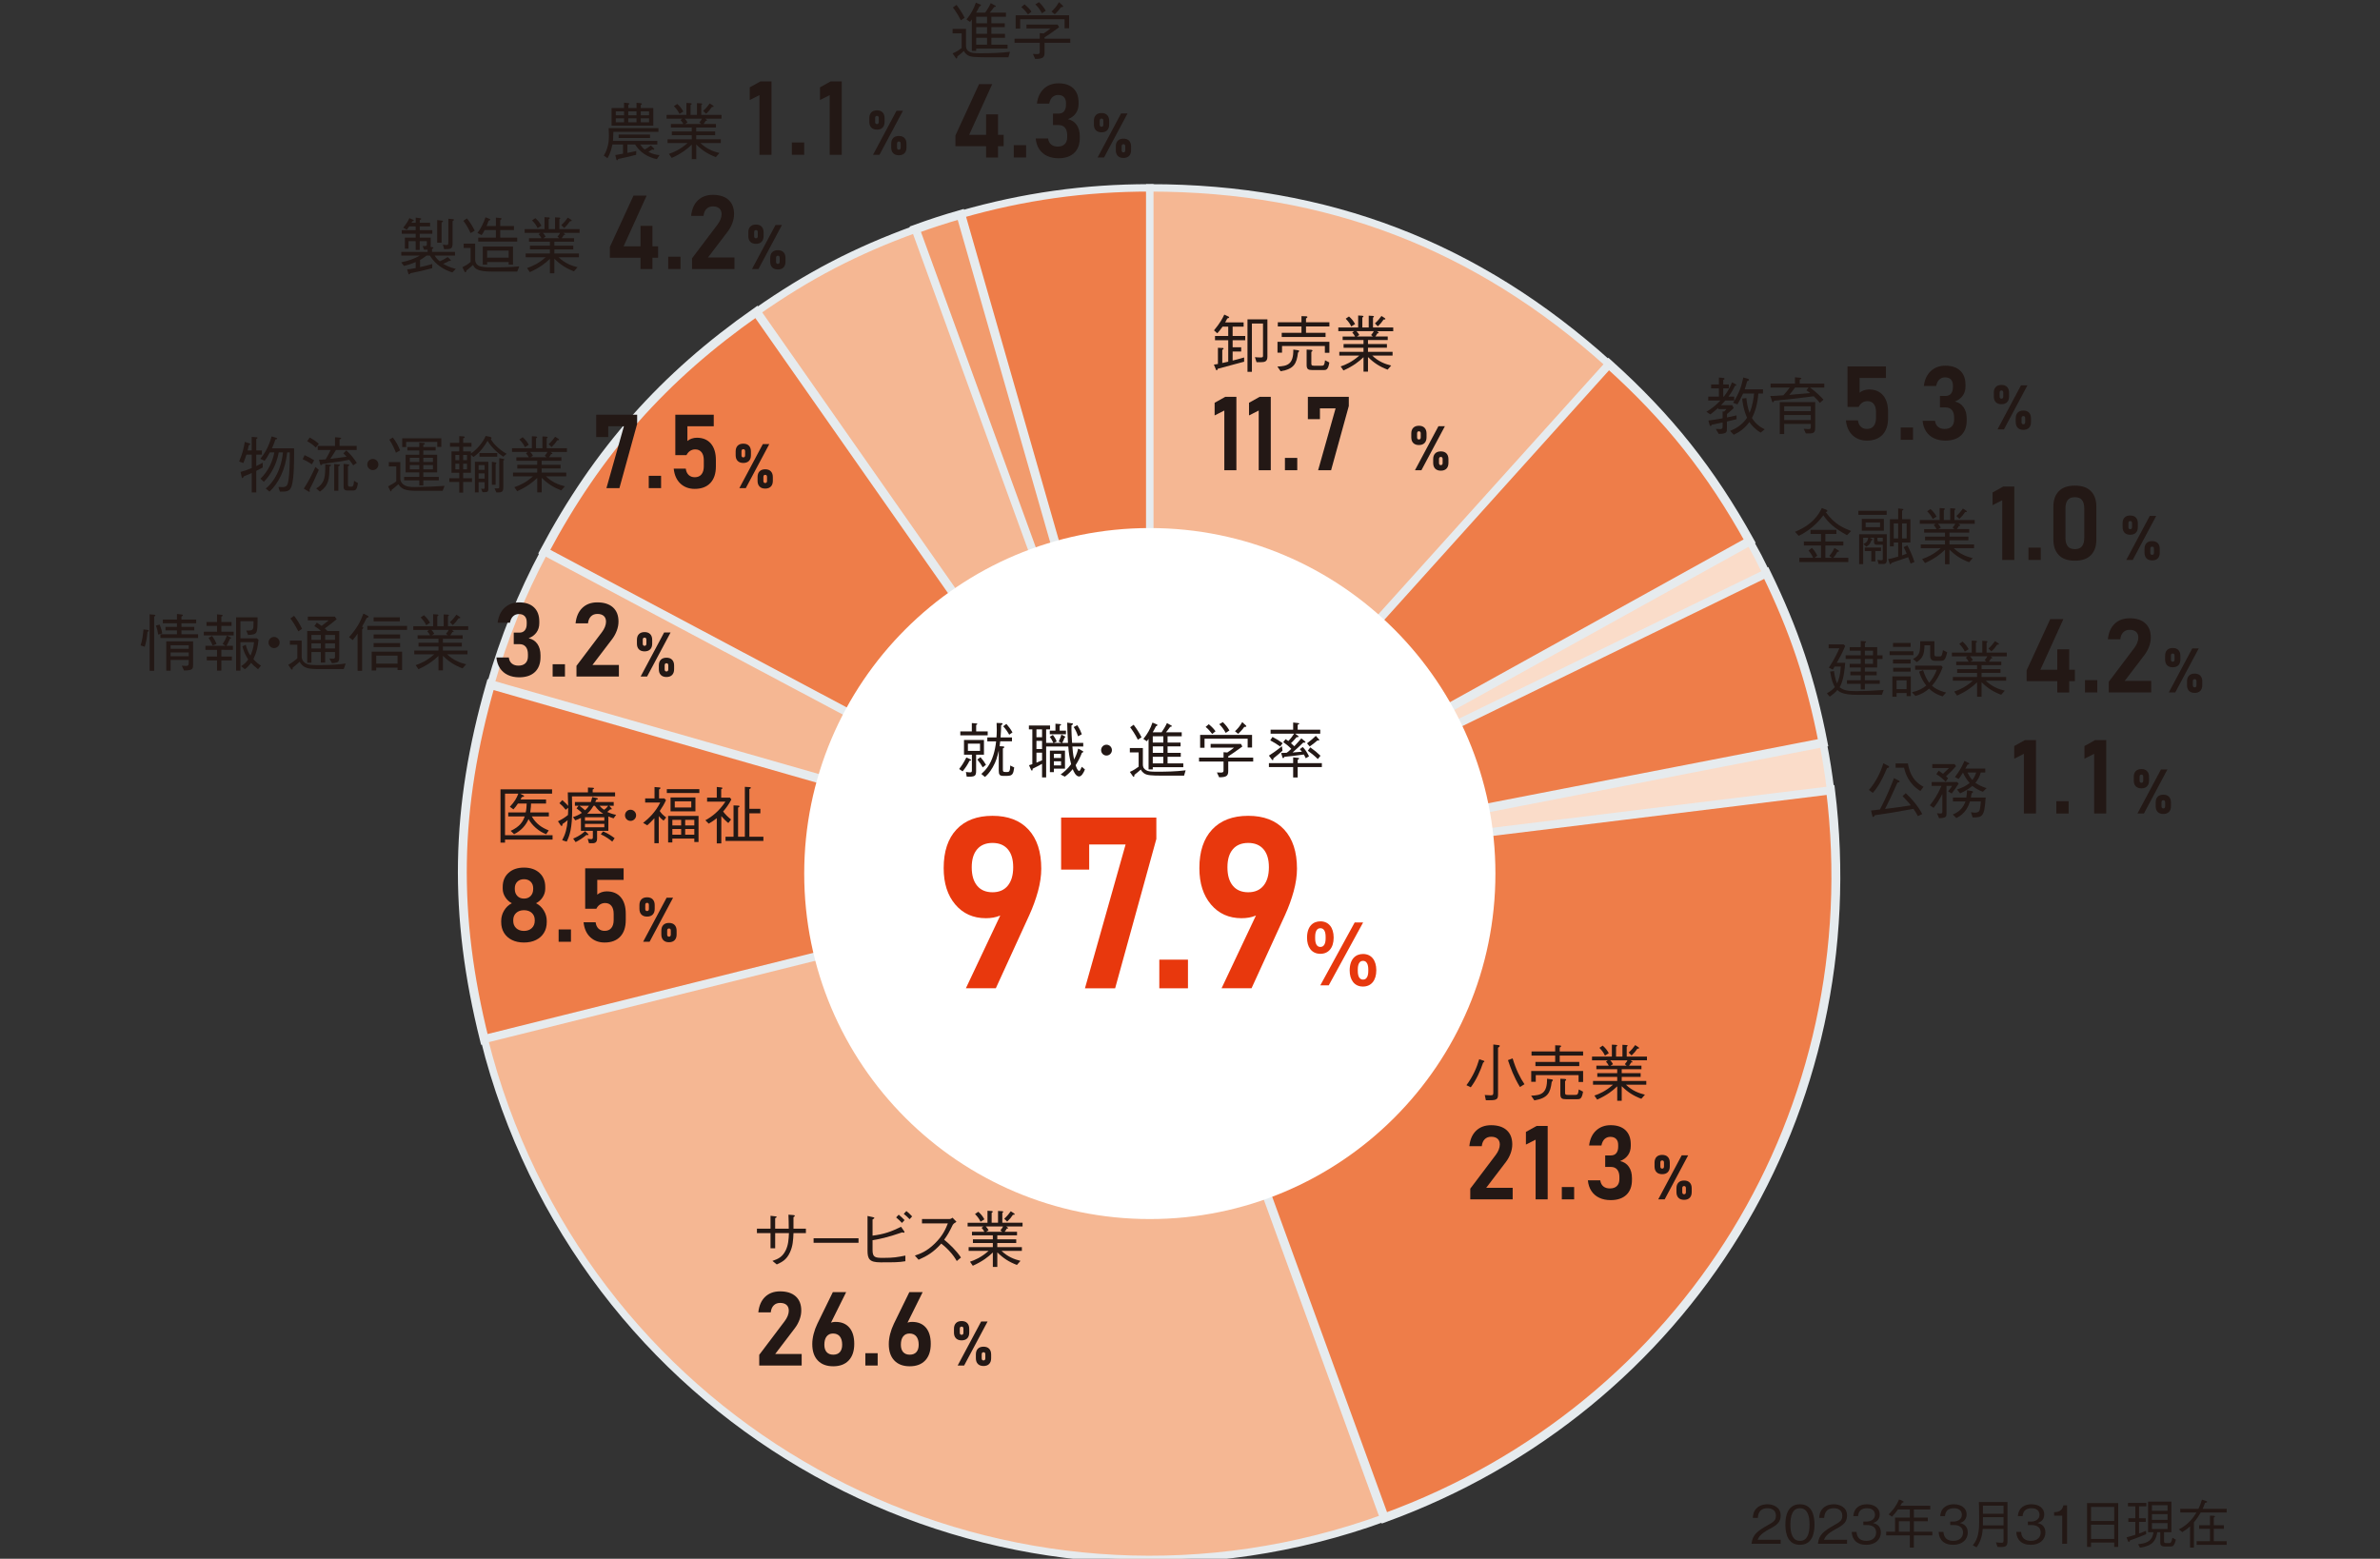
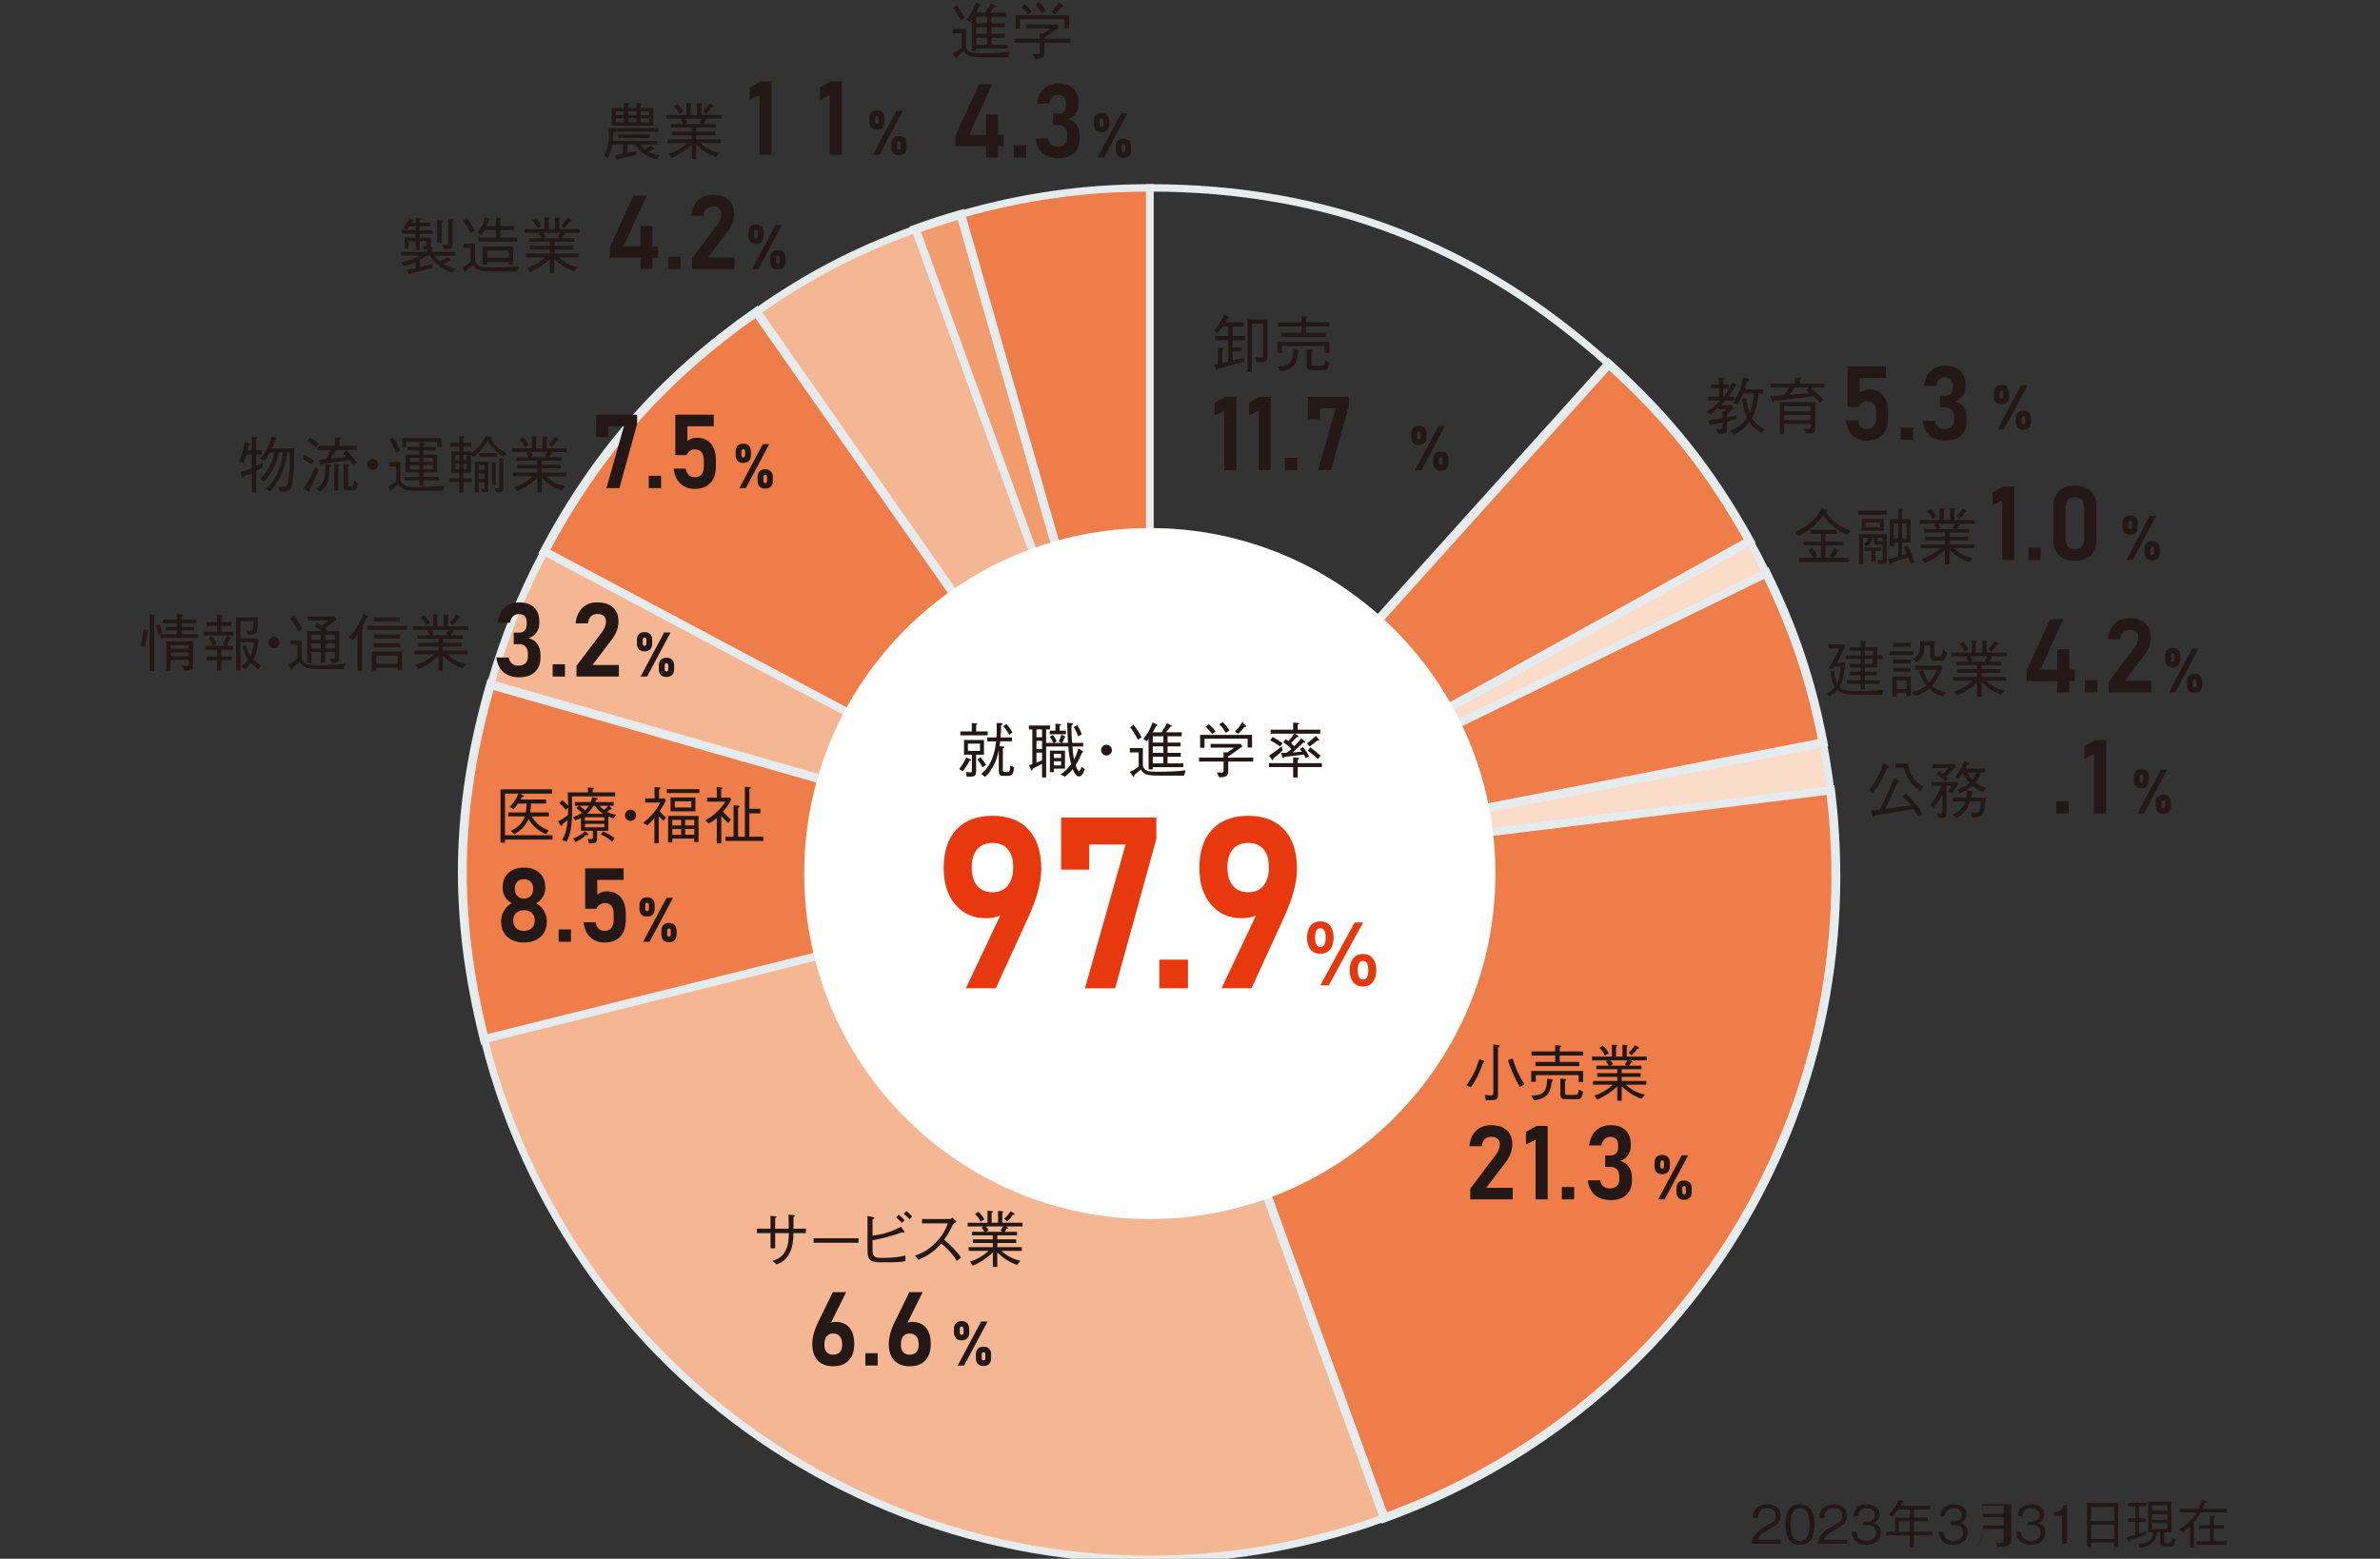
<svg xmlns="http://www.w3.org/2000/svg" version="1.1" id="レイヤー_2" x="0px" y="0px" viewBox="0 0 227.6 149.1" style="enable-background:new 0 0 227.6 149.1;" xml:space="preserve">
  <rect x="0" y="0" width="227.6" height="149.1" fill="#333333" stroke="none" />
  <style type="text/css">
	.st0{fill-rule:evenodd;clip-rule:evenodd;fill:#EE7D49;}
	.st1{fill:none;stroke:#E6EBEE;stroke-width:0.709;stroke-miterlimit:10;}
	.st2{fill-rule:evenodd;clip-rule:evenodd;fill:#F29B6D;}
	.st3{fill:none;stroke:#E6EBEE;stroke-width:0.85;stroke-miterlimit:10;}
	.st4{fill:#F5B793;}
	.st5{fill-rule:evenodd;clip-rule:evenodd;fill:#F5B793;}
	.st6{fill:#FADCC9;}
	.st7{fill:#FFFFFF;}
	.st8{fill:#231815;}
	.st9{fill:#E8380D;}
	.st10{fill:#E7380D;}
</style>
  <path class="st0" d="M109.957,83.558L91.879,20.511c5.989-1.717,11.848-2.542,18.078-2.542V83.558z" />
  <path class="st1" d="M109.957,83.558L91.879,20.511c5.989-1.717,11.848-2.542,18.078-2.542V83.558z" />
  <path class="st2" d="M109.957,83.558L87.525,21.925c1.497-0.545,2.822-0.975,4.354-1.414L109.957,83.558z" />
  <path class="st3" d="M109.957,83.558L87.525,21.925c1.497-0.545,2.822-0.975,4.354-1.414L109.957,83.558z" />
  <path class="st4" d="M109.957,83.558l-37.62-53.726c4.985-3.491,9.469-5.825,15.188-7.907L109.957,83.558z" />
  <path class="st1" d="M109.957,83.558l-37.62-53.726c4.985-3.491,9.469-5.825,15.188-7.907L109.957,83.558z" />
  <path class="st0" d="M109.957,83.558L52.046,52.766c5.101-9.595,11.39-16.702,20.291-22.934L109.957,83.558z" />
  <path class="st3" d="M109.957,83.558L52.046,52.766c5.101-9.595,11.39-16.702,20.291-22.934L109.957,83.558z" />
  <path class="st5" d="M109.957,83.558L46.91,65.48c1.278-4.457,2.959-8.62,5.136-12.714L109.957,83.558z" />
  <path class="st1" d="M109.957,83.558L46.91,65.48c1.278-4.457,2.959-8.62,5.136-12.714L109.957,83.558z" />
  <path class="st0" d="M109.957,83.558l-63.64,15.867c-2.98-11.95-2.803-22.107,0.593-33.946L109.957,83.558z" />
  <path class="st3" d="M109.957,83.558l-63.64,15.867c-2.98-11.95-2.803-22.107,0.593-33.946L109.957,83.558z" />
  <path class="st5" d="M109.957,83.558l22.432,61.633c-34.039,12.389-71.675-5.162-84.065-39.201  c-0.792-2.178-1.446-4.316-2.007-6.565L109.957,83.558z" />
  <path class="st1" d="M109.957,83.558l22.432,61.633c-34.039,12.389-71.675-5.162-84.065-39.201  c-0.792-2.178-1.446-4.316-2.007-6.565L109.957,83.558z" />
  <path class="st0" d="M109.957,83.558l65.099-7.993c3.761,30.632-13.666,59.069-42.667,69.626L109.957,83.558z" />
  <path class="st3" d="M109.957,83.558l65.099-7.993c3.761,30.632-13.666,59.069-42.667,69.626L109.957,83.558z" />
  <path class="st6" d="M109.957,83.558l64.383-12.515c0.304,1.565,0.522,2.94,0.716,4.523L109.957,83.558z" />
  <path class="st1" d="M109.957,83.558l64.383-12.515c0.304,1.565,0.522,2.94,0.716,4.523L109.957,83.558z" />
  <path class="st0" d="M109.957,83.558l58.95-28.752c2.668,5.47,4.272,10.263,5.433,16.236L109.957,83.558z" />
  <path class="st3" d="M109.957,83.558l58.95-28.752c2.668,5.47,4.272,10.263,5.433,16.236L109.957,83.558z" />
  <path class="st6" d="M109.957,83.558l57.365-31.798c0.702,1.268,0.95,1.744,1.585,3.046L109.957,83.558z" />
  <path class="st1" d="M109.957,83.558l57.365-31.798c0.702,1.268,0.95,1.744,1.585,3.046L109.957,83.558z" />
  <path class="st0" d="M109.957,83.558l43.887-48.741c5.707,5.138,9.755,10.227,13.478,16.943L109.957,83.558z" />
  <path class="st3" d="M109.957,83.558l43.887-48.741c5.707,5.138,9.755,10.227,13.478,16.943L109.957,83.558z" />
-   <path class="st4" d="M109.957,83.558V17.97c16.953,0,31.289,5.503,43.887,16.847L109.957,83.558z" />
  <path class="st1" d="M109.957,83.558V17.97c16.953,0,31.289,5.503,43.887,16.847L109.957,83.558z" />
  <path class="st7" d="M143.007,83.56c0,18.254-14.799,33.046-33.051,33.046c-18.251,0-33.049-14.792-33.049-33.046  S91.705,50.51,109.956,50.51C128.207,50.51,143.007,65.306,143.007,83.56" />
  <g>
    <path class="st8" d="M91.725,73.558c0.248-0.317,0.45-0.623,0.687-1.102l0.375,0.167c0.063,0.029,0.081,0.052,0.081,0.075   c0,0.052-0.052,0.058-0.15,0.069c-0.202,0.398-0.375,0.658-0.664,1.015L91.725,73.558z M92.936,69.163l0.409,0.035   c0.041,0.006,0.116,0.006,0.116,0.052c0,0.023-0.018,0.063-0.11,0.098v0.612h1.102v0.375h-2.619v-0.375h1.102V69.163z    M92.371,73.84c0.109,0.018,0.283,0.041,0.415,0.041c0.156,0,0.156-0.092,0.156-0.236v-1.454h-0.755v-1.413h1.909v1.413h-0.75   v1.557c0,0.502-0.138,0.565-0.9,0.542L92.371,73.84z M93.72,71.135h-1.159v0.692h1.159V71.135z M93.761,72.427   c0.219,0.248,0.363,0.438,0.53,0.727l-0.311,0.248c-0.145-0.254-0.266-0.45-0.519-0.75L93.761,72.427z M95.773,69.168   c0.046,0,0.104,0.012,0.104,0.069s-0.098,0.109-0.139,0.133c-0.005,0.271-0.011,0.686-0.052,1.165h1.09v0.375h-1.125   c-0.011,0.132-0.011,0.132-0.058,0.467l0.306,0.018c0.058,0.006,0.145,0.011,0.145,0.069c0,0.058-0.087,0.098-0.139,0.126v1.979   c0,0.208,0.006,0.277,0.26,0.277h0.179c0.144,0,0.265-0.063,0.265-0.623l0.381,0.185c-0.086,0.6-0.133,0.808-0.704,0.808h-0.358   c-0.317,0-0.415-0.116-0.415-0.497v-1.926c-0.162,0.675-0.248,1.015-0.577,1.598c-0.317,0.554-0.577,0.784-0.744,0.929   l-0.346-0.288c0.386-0.341,0.854-0.842,1.153-1.817c0.116-0.369,0.219-0.859,0.26-1.303h-0.842v-0.375h0.877   c0.017-0.213,0.029-0.387,0.029-0.715c0-0.254-0.012-0.456-0.017-0.669L95.773,69.168z M96.241,69.244   c0.242,0.277,0.392,0.479,0.583,0.813l-0.312,0.219c-0.19-0.334-0.334-0.536-0.577-0.807L96.241,69.244z" />
    <path class="st8" d="M103.493,71.816c0.093,0.052,0.104,0.058,0.104,0.086c0,0.046-0.075,0.087-0.139,0.116   c-0.139,0.363-0.312,0.732-0.594,1.171c0.074,0.225,0.185,0.548,0.334,0.548c0.058,0,0.081,0,0.254-0.392l0.3,0.253   c-0.127,0.334-0.334,0.675-0.56,0.675c-0.328,0-0.542-0.542-0.605-0.704c-0.202,0.248-0.438,0.49-0.755,0.721l-0.404-0.207   c0.294-0.219,0.646-0.496,1.004-0.986c-0.15-0.577-0.231-1.09-0.271-1.69h-2.117v2.953h-0.392v-1.297   c-0.156,0.092-0.433,0.242-0.9,0.467c0.006,0.155-0.041,0.179-0.069,0.179c-0.046,0-0.081-0.069-0.098-0.11l-0.179-0.404   c0.19-0.058,0.219-0.063,0.317-0.098v-3.328h-0.329v-0.375h2.024v0.375h-0.375v1.292h0.692c-0.155-0.323-0.225-0.433-0.346-0.583   l0.3-0.179c0.242,0.323,0.312,0.491,0.363,0.635l-0.277,0.127h0.738l-0.271-0.133c0.086-0.167,0.173-0.352,0.26-0.663l0.3,0.156   c0.069,0.034,0.081,0.046,0.081,0.075c0,0.035-0.035,0.046-0.081,0.058c-0.063,0.202-0.127,0.334-0.225,0.508h0.554   c-0.052-1.033-0.063-1.252-0.075-1.938l0.421,0.058c0.069,0.011,0.139,0.017,0.139,0.069c0,0.023-0.023,0.069-0.15,0.132   c-0.018,0.571,0.035,1.31,0.058,1.679h1.067v0.346h-1.038c0.052,0.738,0.127,1.073,0.161,1.24c0.248-0.456,0.341-0.813,0.393-1.044   L103.493,71.816z M99.652,69.769h-0.537v0.75h0.537V69.769z M99.652,70.864h-0.537v0.785h0.537V70.864z M99.116,72.952   c0.127-0.046,0.237-0.092,0.537-0.225v-0.733h-0.537V72.952z M100.933,69.226l0.392,0.029c0.081,0.006,0.145,0.012,0.145,0.063   c0,0.041-0.035,0.058-0.133,0.11v0.461h0.6v0.346h-1.546V69.89h0.542V69.226z M100.783,73.523v0.334h-0.381v-2.059h1.442v1.725   H100.783z M101.469,72.11h-0.687v0.392h0.687V72.11z M101.469,72.82h-0.687v0.392h0.687V72.82z M103.021,69.365   c0.26,0.415,0.347,0.628,0.433,0.871l-0.357,0.196c-0.15-0.427-0.248-0.623-0.421-0.888L103.021,69.365z" />
    <path class="st8" d="M106.333,71.752c0,0.289-0.236,0.519-0.52,0.519c-0.288,0-0.514-0.236-0.514-0.519   c0-0.288,0.231-0.519,0.514-0.519C106.091,71.233,106.333,71.458,106.333,71.752z" />
    <path class="st8" d="M113.233,74.192h-2.181c-0.894-0.006-1.355-0.018-1.644-0.219c-0.109-0.081-0.236-0.196-0.312-0.363   c-0.133,0.115-0.403,0.357-0.605,0.501c-0.012,0.109-0.018,0.196-0.081,0.196c-0.028,0-0.058-0.034-0.069-0.052l-0.294-0.421   c0.335-0.133,0.681-0.375,0.842-0.496v-1.367h-0.842v-0.421h1.246v1.54c0,0.173,0,0.392,0.306,0.583   c0.19,0.121,0.473,0.144,1.015,0.144c0.923,0,1.852-0.017,2.769-0.133L113.233,74.192z M108.411,69.324   c0.283,0.381,0.548,0.773,0.756,1.2l-0.352,0.231c-0.289-0.571-0.531-0.912-0.738-1.188L108.411,69.324z M109.34,70.68   c0.387-0.461,0.681-0.992,0.871-1.563l0.375,0.156c0.058,0.023,0.098,0.041,0.098,0.081c0,0.069-0.086,0.098-0.138,0.116   c-0.093,0.19-0.18,0.352-0.312,0.577h0.848c0.19-0.283,0.375-0.571,0.513-0.883l0.398,0.219c0.046,0.023,0.069,0.041,0.069,0.069   c0,0.058-0.075,0.063-0.156,0.075c-0.185,0.259-0.312,0.409-0.403,0.519h1.505v0.38h-1.354v0.606h1.245v0.363h-1.245v0.617h1.263   v0.375h-1.263v0.634h1.505v0.363h-2.918v0.213h-0.404v-2.924c-0.081,0.11-0.087,0.121-0.167,0.231L109.34,70.68z M111.249,71.032   v-0.606h-1.009v0.606H111.249z M111.249,72.012v-0.617h-1.009v0.617H111.249z M111.249,73.021v-0.634h-1.009v0.634H111.249z" />
    <path class="st8" d="M117.457,72.843v0.888c0,0.456-0.133,0.623-0.871,0.617l-0.213-0.461c0.185,0.012,0.294,0.012,0.363,0.012   c0.149,0,0.271-0.006,0.271-0.196v-0.859h-2.342v-0.375h2.342v-0.519l0.357,0.029c0.271-0.173,0.416-0.277,0.646-0.467h-2.238   v-0.357h2.901l0.133,0.253c-0.617,0.462-1.131,0.796-1.35,0.935v0.127h2.388v0.375H117.457z M119.314,71.499v-0.842h-4.124v0.871   h-0.421v-1.234h4.966v1.206H119.314z M115.923,70.207c-0.19-0.248-0.387-0.485-0.629-0.675l0.3-0.259   c0.335,0.277,0.508,0.479,0.646,0.675L115.923,70.207z M117.215,70.103c-0.22-0.392-0.398-0.617-0.617-0.831l0.34-0.202   c0.306,0.3,0.479,0.537,0.629,0.802L117.215,70.103z M118.991,69.532c-0.208,0.306-0.49,0.571-0.588,0.664l-0.301-0.254   c0.231-0.208,0.456-0.456,0.692-0.871l0.347,0.317c0.028,0.035,0.046,0.058,0.046,0.081   C119.188,69.532,119.095,69.532,118.991,69.532z" />
    <path class="st8" d="M122.645,71.81c-0.179,0.162-0.548,0.479-0.87,0.733c0,0.075-0.006,0.167-0.069,0.167   c-0.023,0-0.053-0.017-0.099-0.081l-0.26-0.352c0.317-0.202,0.698-0.456,1.246-0.9L122.645,71.81z M123.666,72.445l0.444,0.046   c0.052,0.006,0.126,0.012,0.126,0.063c0,0.058-0.092,0.098-0.138,0.121v0.323h2.312v0.375h-2.312v0.998h-0.433v-0.998h-2.319   v-0.375h2.319V72.445z M121.688,70.489c0.387,0.196,0.657,0.369,0.975,0.6l-0.242,0.317c-0.294-0.213-0.577-0.392-0.946-0.588   L121.688,70.489z M124.583,71.453c0.23,0.242,0.397,0.479,0.6,0.888l-0.312,0.19c-0.04-0.086-0.075-0.173-0.185-0.357   c-0.75,0.104-1.407,0.179-1.863,0.219c-0.022,0.046-0.058,0.127-0.109,0.127c-0.046,0-0.069-0.052-0.075-0.086l-0.126-0.41   c0.195,0,0.346-0.005,0.524-0.017c0.081-0.046,0.179-0.109,0.45-0.375c-0.283-0.288-0.474-0.438-0.768-0.646l0.226-0.283   c0.167,0.11,0.189,0.121,0.259,0.179c0.254-0.26,0.41-0.479,0.554-0.704h-2.249v-0.38h2.157v-0.687l0.461,0.052   c0.104,0.012,0.121,0.029,0.121,0.052c0,0.063-0.098,0.092-0.149,0.104v0.479h2.157v0.38h-2.405l0.26,0.19   c0.058,0.041,0.074,0.063,0.074,0.086c0,0.075-0.127,0.063-0.185,0.058c-0.282,0.329-0.415,0.461-0.542,0.577   c0.248,0.219,0.254,0.225,0.317,0.294c0.145-0.156,0.369-0.398,0.675-0.755l0.335,0.277c0.028,0.017,0.058,0.046,0.058,0.075   c0,0.058-0.075,0.058-0.099,0.058c-0.046,0-0.075-0.005-0.109-0.011c-0.329,0.329-0.675,0.646-1.026,0.952   c0.322-0.023,0.802-0.063,0.899-0.075c-0.115-0.138-0.161-0.19-0.208-0.242L124.583,71.453z M124.992,71.101   c0.369-0.277,0.589-0.473,0.843-0.715l0.271,0.306c0.046,0.046,0.063,0.069,0.063,0.092c0,0.04-0.052,0.046-0.075,0.046   c-0.028,0-0.08-0.006-0.104-0.006c-0.3,0.26-0.49,0.398-0.744,0.577L124.992,71.101z M125.304,71.487   c0.444,0.323,0.629,0.473,0.975,0.802l-0.254,0.317c-0.357-0.346-0.657-0.583-0.957-0.796L125.304,71.487z" />
  </g>
  <g>
    <path class="st9" d="M92.366,94.534l3.83-8.108l0.27,0.404c-0.195,0.352-0.483,0.606-0.865,0.764s-0.824,0.235-1.325,0.235   c-1.206,0-2.179-0.436-2.92-1.308s-1.112-2.031-1.112-3.476v-0.012c0-1.587,0.408-2.817,1.224-3.689s1.965-1.309,3.448-1.309   s2.63,0.44,3.442,1.32c0.812,0.88,1.218,2.124,1.218,3.734v0.011c0,0.666-0.105,1.383-0.314,2.15s-0.487,1.529-0.831,2.286   l-3.201,6.996H92.366z M94.915,85.348c0.629,0,1.116-0.21,1.46-0.629s0.517-1.007,0.517-1.763v-0.012   c0-0.741-0.172-1.312-0.517-1.713s-0.831-0.601-1.46-0.601c-0.636,0-1.127,0.202-1.471,0.606s-0.517,0.977-0.517,1.719v0.011   c0,0.756,0.172,1.342,0.517,1.758C93.788,85.14,94.279,85.348,94.915,85.348z" />
    <path class="st9" d="M110.582,78.205v2.044l-3.941,14.285h-2.887l3.887-13.758h-3.482v2.404h-2.684v-4.976H110.582z" />
    <path class="st9" d="M110.865,94.534v-2.74h2.74v2.74H110.865z" />
    <path class="st9" d="M116.818,94.534l3.83-8.108l0.27,0.404c-0.194,0.352-0.482,0.606-0.865,0.764   c-0.381,0.157-0.823,0.235-1.324,0.235c-1.206,0-2.18-0.436-2.92-1.308c-0.742-0.872-1.112-2.031-1.112-3.476v-0.012   c0-1.587,0.408-2.817,1.224-3.689c0.816-0.872,1.966-1.309,3.448-1.309s2.63,0.44,3.442,1.32s1.219,2.124,1.219,3.734v0.011   c0,0.666-0.105,1.383-0.314,2.15c-0.21,0.768-0.487,1.529-0.832,2.286l-3.2,6.996H116.818z M119.368,85.348   c0.629,0,1.115-0.21,1.46-0.629s0.517-1.007,0.517-1.763v-0.012c0-0.741-0.172-1.312-0.517-1.713s-0.831-0.601-1.46-0.601   c-0.637,0-1.127,0.202-1.472,0.606c-0.344,0.404-0.516,0.977-0.516,1.719v0.011c0,0.756,0.172,1.342,0.516,1.758   C118.241,85.14,118.731,85.348,119.368,85.348z" />
  </g>
  <g>
    <path class="st10" d="M127.538,89.686c0,0.988-0.503,1.549-1.27,1.549c-0.864,0-1.276-0.684-1.276-1.533   c0-1.112,0.585-1.573,1.276-1.573C127.044,88.128,127.538,88.705,127.538,89.686z M125.767,89.686c0,0.23,0,0.89,0.502,0.89   c0.503,0,0.503-0.659,0.503-0.89c0-0.239,0-0.898-0.503-0.898C125.767,88.787,125.767,89.446,125.767,89.686z M126.261,94.25   l3.288-6.015h0.807l-3.287,6.015H126.261z M131.616,92.808c0,0.989-0.502,1.558-1.269,1.558c-0.865,0.009-1.277-0.692-1.277-1.532   c0-1.121,0.585-1.582,1.277-1.582C131.122,91.251,131.616,91.827,131.616,92.808z M129.845,92.808c0,0.231,0,0.891,0.503,0.891   s0.503-0.659,0.503-0.891c0-0.23,0-0.897-0.503-0.897S129.845,92.569,129.845,92.808z" />
  </g>
  <g>
    <path class="st8" d="M96.434,5.478H94.19c-0.92-0.006-1.395-0.018-1.692-0.226c-0.113-0.083-0.243-0.202-0.32-0.374   c-0.137,0.119-0.416,0.368-0.624,0.517c-0.012,0.112-0.018,0.202-0.083,0.202c-0.03,0-0.06-0.036-0.071-0.054l-0.303-0.433   c0.344-0.137,0.701-0.386,0.867-0.51V3.192h-0.867V2.759h1.282v1.585c0,0.178,0,0.403,0.314,0.6   c0.196,0.125,0.487,0.148,1.045,0.148c0.95,0,1.905-0.018,2.849-0.137L96.434,5.478z M91.472,0.468   c0.291,0.392,0.564,0.795,0.777,1.234L91.887,1.94c-0.297-0.588-0.546-0.938-0.76-1.223L91.472,0.468z M92.427,1.863   c0.398-0.475,0.701-1.021,0.896-1.609l0.386,0.16c0.059,0.024,0.101,0.042,0.101,0.083c0,0.071-0.089,0.101-0.143,0.119   c-0.095,0.196-0.184,0.362-0.321,0.593h0.873c0.196-0.291,0.386-0.587,0.528-0.908l0.41,0.226c0.047,0.024,0.071,0.042,0.071,0.071   c0,0.06-0.077,0.065-0.16,0.077c-0.19,0.267-0.321,0.421-0.416,0.534h1.549v0.392h-1.395v0.623h1.282v0.374h-1.282v0.635h1.3V3.62   h-1.3v0.653h1.549v0.374h-3.003v0.22h-0.416v-3.01c-0.083,0.113-0.089,0.125-0.172,0.238L92.427,1.863z M94.392,2.225V1.602h-1.039   v0.623H94.392z M94.392,3.234V2.599h-1.039v0.635H94.392z M94.392,4.272V3.62h-1.039v0.653H94.392z" />
    <path class="st8" d="M99.893,4.088v0.914c0,0.469-0.136,0.641-0.896,0.635l-0.22-0.475c0.19,0.012,0.303,0.012,0.374,0.012   c0.154,0,0.279-0.006,0.279-0.202V4.088h-2.41V3.703h2.41V3.168l0.368,0.03c0.279-0.178,0.427-0.285,0.665-0.481H98.16V2.349h2.985   l0.137,0.261c-0.635,0.475-1.164,0.819-1.389,0.962v0.13h2.458v0.386H99.893z M101.805,2.706V1.839h-4.244v0.896h-0.433V1.465h5.11   v1.241H101.805z M98.314,1.376c-0.196-0.255-0.398-0.499-0.647-0.695l0.309-0.267c0.344,0.285,0.522,0.493,0.665,0.695   L98.314,1.376z M99.644,1.269c-0.226-0.404-0.41-0.635-0.635-0.855l0.35-0.208c0.315,0.309,0.493,0.552,0.647,0.825L99.644,1.269z    M101.472,0.681c-0.214,0.315-0.504,0.588-0.605,0.683l-0.309-0.261c0.237-0.214,0.469-0.469,0.712-0.896l0.356,0.327   c0.03,0.035,0.047,0.059,0.047,0.083C101.674,0.681,101.579,0.681,101.472,0.681z" />
  </g>
  <g>
    <path class="st8" d="M91.369,13.987v-1.034l2.26-4.907h1.256l-2.203,4.849h3.299v1.091H91.369z M94.3,15.069v-4.134h1.14v4.134   H94.3z" />
    <path class="st8" d="M96.947,15.064v-1.178h1.179v1.178H96.947z" />
    <path class="st8" d="M101.221,15.137c-0.409,0-0.77-0.074-1.084-0.222c-0.314-0.148-0.565-0.363-0.753-0.645   c-0.188-0.282-0.302-0.624-0.341-1.026h1.184c0.039,0.261,0.138,0.456,0.299,0.584s0.369,0.193,0.623,0.193   c0.29,0,0.514-0.078,0.671-0.234s0.236-0.377,0.236-0.664v-0.188c0-0.309-0.07-0.548-0.21-0.717s-0.34-0.253-0.601-0.253H100.7   v-1.101h0.546c0.222,0,0.394-0.073,0.514-0.22s0.181-0.352,0.181-0.616V9.858c0-0.248-0.065-0.438-0.196-0.572   c-0.13-0.134-0.314-0.2-0.553-0.2c-0.216,0-0.398,0.068-0.548,0.205c-0.149,0.137-0.252,0.344-0.307,0.621h-1.178   c0.08-0.618,0.306-1.096,0.676-1.435c0.371-0.338,0.831-0.507,1.381-0.507c0.612,0,1.086,0.159,1.422,0.478   s0.506,0.768,0.506,1.348v0.164c0,0.338-0.09,0.632-0.266,0.881c-0.178,0.25-0.43,0.436-0.754,0.558   c0.36,0.081,0.639,0.264,0.838,0.548c0.197,0.285,0.297,0.648,0.297,1.089V13.2c0,0.615-0.178,1.091-0.533,1.43   C102.37,14.968,101.869,15.137,101.221,15.137z" />
  </g>
  <g>
    <path class="st8" d="M105.34,12.656c-0.234,0-0.414-0.065-0.541-0.195c-0.126-0.13-0.189-0.312-0.189-0.546v-0.362   c0-0.234,0.063-0.416,0.189-0.546c0.127-0.13,0.307-0.195,0.541-0.195c0.233,0,0.414,0.065,0.54,0.197   c0.127,0.131,0.19,0.315,0.19,0.551v0.356c0,0.234-0.063,0.416-0.19,0.546C105.754,12.591,105.573,12.656,105.34,12.656z    M104.963,15.064l2.246-4.213h0.617l-2.246,4.213H104.963z M105.34,12.126c0.116,0,0.174-0.069,0.174-0.208v-0.374   c0-0.135-0.058-0.203-0.174-0.203s-0.174,0.068-0.174,0.206v0.371C105.166,12.057,105.224,12.126,105.34,12.126z M107.435,15.108   c-0.233,0-0.414-0.065-0.54-0.196c-0.127-0.13-0.19-0.312-0.19-0.546v-0.362c0-0.234,0.063-0.416,0.19-0.546   c0.126-0.13,0.307-0.195,0.54-0.195c0.234,0,0.414,0.065,0.541,0.197c0.126,0.131,0.189,0.315,0.189,0.551v0.356   c0,0.233-0.063,0.416-0.189,0.546C107.849,15.042,107.669,15.108,107.435,15.108z M107.435,14.578c0.116,0,0.174-0.069,0.174-0.208   v-0.374c0-0.135-0.058-0.203-0.174-0.203c-0.115,0-0.174,0.068-0.174,0.206v0.371C107.261,14.508,107.319,14.578,107.435,14.578z" />
  </g>
  <g>
    <path class="st8" d="M180.457,73.479c-0.486,1.163-0.866,1.798-1.359,2.362l-0.374-0.279c0.588-0.641,1.152-1.716,1.378-2.553   l0.492,0.255c0.036,0.018,0.06,0.054,0.06,0.077C180.653,73.42,180.564,73.45,180.457,73.479z M183.407,78.067   c-0.16-0.309-0.231-0.415-0.421-0.7c-0.374,0.065-1.217,0.22-1.829,0.326c-0.427,0.071-1.032,0.167-1.863,0.285   c-0.023,0.048-0.089,0.166-0.16,0.166c-0.048,0-0.065-0.041-0.077-0.095l-0.131-0.522c0.107-0.012,0.148-0.012,0.202-0.018   c0.106-0.012,0.558-0.065,0.652-0.077c0.683-1.306,1.087-2.339,1.342-2.998l0.457,0.226c0.065,0.036,0.083,0.059,0.083,0.089   c0,0.065-0.071,0.083-0.208,0.113c-0.552,1.229-0.76,1.691-1.187,2.517c0.754-0.083,1.644-0.22,2.469-0.344   c-0.249-0.321-0.558-0.642-0.795-0.885l0.309-0.279c0.504,0.457,1.151,1.193,1.579,1.995L183.407,78.067z M183.645,75.658   c-1.169-0.712-1.437-1.745-1.566-2.226h-0.802v-0.404h1.176c0.101,0.546,0.302,1.603,1.495,2.232L183.645,75.658z" />
    <path class="st8" d="M186.642,75.901l-0.345-0.202c0.166-0.208,0.243-0.314,0.386-0.522h-0.54v2.636c0,0.255,0,0.439-0.706,0.451   l-0.202-0.475c0.089,0.012,0.22,0.029,0.309,0.029c0.202,0,0.202-0.095,0.202-0.184v-1.686c-0.314,0.611-0.564,0.991-0.837,1.33   l-0.356-0.249c0.368-0.451,0.736-0.998,1.11-1.853h-0.938v-0.374h2.439l0.143,0.154C187.051,75.355,186.896,75.563,186.642,75.901z    M186.101,74.257c0.148,0.131,0.167,0.143,0.196,0.178l-0.231,0.338c-0.231-0.237-0.493-0.475-0.896-0.724l0.231-0.327   c0.071,0.047,0.243,0.167,0.41,0.297c0.142-0.125,0.338-0.314,0.581-0.558h-1.608v-0.374h2.137l0.137,0.202   C186.766,73.622,186.522,73.877,186.101,74.257z M188.647,78.192l-0.166-0.499c0.214,0.03,0.278,0.042,0.397,0.042   c0.143,0,0.374-0.029,0.445-0.273c0.035-0.118,0.089-0.48,0.106-0.801h-1.038c-0.143,0.439-0.428,1.169-1.307,1.591l-0.338-0.339   c0.694-0.291,1.009-0.706,1.217-1.252h-1.205v-0.374h1.282c0.054-0.297,0.06-0.511,0.065-0.695l0.463,0.077   c0.029,0.006,0.112,0.024,0.112,0.083c0,0.059-0.077,0.101-0.136,0.136c-0.024,0.136-0.048,0.279-0.071,0.398h1.418   C189.764,78.133,189.604,78.181,188.647,78.192z M189.621,75.735c-0.422-0.16-0.7-0.32-1.003-0.558   c-0.393,0.327-0.73,0.505-1.176,0.712l-0.291-0.374c0.457-0.148,0.867-0.338,1.205-0.617c-0.314-0.356-0.517-0.724-0.635-0.997   c-0.208,0.333-0.303,0.469-0.416,0.611l-0.355-0.184c0.51-0.659,0.754-1.175,0.908-1.549l0.38,0.19   c0.023,0.012,0.083,0.042,0.083,0.089c0,0.059-0.113,0.071-0.16,0.077c-0.119,0.219-0.167,0.303-0.214,0.386h1.905v0.374h-0.434   c-0.106,0.38-0.231,0.641-0.511,0.985c0.333,0.226,0.594,0.356,1.068,0.51L189.621,75.735z M188.154,73.895   c0.208,0.445,0.368,0.611,0.464,0.706c0.083-0.101,0.219-0.267,0.367-0.706H188.154z" />
  </g>
  <g>
-     <path class="st8" d="M194.7,70.793v7.022h-1.154v-5.709l-0.927,0.469v-1.212l1.023-0.57H194.7z" />
    <path class="st8" d="M196.646,77.815v-1.179h1.179v1.179H196.646z" />
    <path class="st8" d="M201.417,70.793v7.022h-1.154v-5.709l-0.927,0.469v-1.212l1.023-0.57H201.417z" />
  </g>
  <g>
    <path class="st8" d="M204.784,75.407c-0.234,0-0.414-0.065-0.541-0.195c-0.126-0.13-0.189-0.312-0.189-0.546v-0.362   c0-0.234,0.063-0.416,0.189-0.546c0.127-0.13,0.307-0.195,0.541-0.195c0.233,0,0.414,0.065,0.54,0.197   c0.127,0.131,0.19,0.315,0.19,0.551v0.356c0,0.234-0.063,0.416-0.19,0.546C205.198,75.342,205.018,75.407,204.784,75.407z    M204.407,77.815l2.246-4.213h0.617l-2.246,4.213H204.407z M204.784,74.877c0.116,0,0.174-0.069,0.174-0.208v-0.374   c0-0.135-0.058-0.203-0.174-0.203s-0.174,0.068-0.174,0.206v0.371C204.61,74.808,204.668,74.877,204.784,74.877z M206.879,77.859   c-0.233,0-0.414-0.065-0.54-0.196c-0.127-0.13-0.19-0.312-0.19-0.546v-0.362c0-0.233,0.063-0.416,0.19-0.546   c0.126-0.131,0.307-0.195,0.54-0.195c0.234,0,0.414,0.064,0.541,0.196c0.126,0.132,0.189,0.315,0.189,0.551v0.356   c0,0.233-0.063,0.416-0.189,0.546C207.293,77.794,207.113,77.859,206.879,77.859z M206.879,77.328c0.116,0,0.174-0.069,0.174-0.208   v-0.374c0-0.135-0.058-0.203-0.174-0.203c-0.115,0-0.174,0.068-0.174,0.206v0.371C206.705,77.259,206.764,77.328,206.879,77.328z" />
  </g>
  <g>
    <path class="st8" d="M179.966,66.463h-2.333c-1.383,0-1.71-0.261-1.923-0.463c-0.208,0.249-0.416,0.416-0.736,0.635l-0.268-0.314   c0.38-0.22,0.6-0.403,0.76-0.6c-0.231-0.416-0.309-0.7-0.45-1.484l0.373-0.047c0.019,0.166,0.096,0.778,0.291,1.175   c0.19-0.392,0.297-0.79,0.356-1.608h-0.588c-0.047,0.083-0.065,0.107-0.184,0.296l-0.368-0.189   c0.563-0.855,0.896-1.585,1.003-1.852h-1.026v-0.374h1.442l0.142,0.154c-0.309,0.742-0.599,1.252-0.807,1.608h0.807   c-0.047,0.558-0.136,1.65-0.527,2.339c0.386,0.303,0.747,0.368,1.578,0.368c0.879,0,1.751-0.042,2.624-0.107L179.966,66.463z    M179.515,63.032v0.819h-1.176v0.386h1.128v0.356h-1.128v0.475h1.425v0.344h-1.425v0.54h-0.397v-0.54h-1.317v-0.344h1.317v-0.475   h-0.991v-0.356h0.991v-0.386h-1.057v-0.356h1.057v-0.463h-1.442v-0.351h1.442v-0.439h-1.057v-0.344h1.057v-0.588l0.428,0.036   c0.035,0,0.077,0.012,0.077,0.06s-0.036,0.065-0.107,0.101v0.392h1.176v0.783h0.51v0.351H179.515z M179.116,62.243h-0.777v0.439   h0.777V62.243z M179.116,63.032h-0.777v0.463h0.777V63.032z" />
    <path class="st8" d="M180.706,62.296h2.273v0.368h-2.273V62.296z M181.371,66.647h-0.403V64.7h1.763v1.887h-0.403v-0.297h-0.956   V66.647z M181.027,61.875V61.5h1.686v0.374H181.027z M181.027,63.08h1.686v0.386h-1.686V63.08z M181.045,63.875h1.668v0.368h-1.668   V63.875z M182.327,65.074h-0.956v0.843h0.956V65.074z M183.146,63.673h2.505l0.125,0.155c-0.237,0.647-0.576,1.252-1.021,1.774   c0.54,0.451,1.187,0.605,1.358,0.641l-0.338,0.368c-0.623-0.184-1.027-0.481-1.3-0.742c-0.243,0.214-0.617,0.511-1.3,0.701   l-0.339-0.35c0.617-0.137,1.045-0.368,1.377-0.647c-0.189-0.231-0.498-0.665-0.683-1.329l0.374-0.143   c0.202,0.6,0.345,0.878,0.588,1.211c0.273-0.344,0.517-0.701,0.725-1.252h-2.072V63.673z M186.209,62.391   c-0.173,0.76-0.303,0.819-0.653,0.819h-0.492c-0.25,0-0.481-0.083-0.481-0.463v-1.021h-0.546c-0.018,0.849-0.154,1.235-0.736,1.609   l-0.355-0.297c0.641-0.368,0.688-0.624,0.683-1.698h1.359v1.235c0,0.178,0.041,0.213,0.213,0.213h0.327   c0.112,0,0.16-0.089,0.189-0.19c0.042-0.125,0.077-0.344,0.089-0.41L186.209,62.391z" />
    <path class="st8" d="M190.351,62.777l0.107,0.077c0.023,0.018,0.064,0.047,0.064,0.083c0,0.06-0.071,0.047-0.124,0.042   c-0.071,0.148-0.131,0.22-0.202,0.309h1.188v0.338h-1.888v0.38h1.811v0.356h-1.811v0.392h2.351v0.356h-1.947   c0.588,0.57,1.229,0.813,1.816,0.956l-0.344,0.392c-0.754-0.285-1.307-0.641-1.876-1.205v1.395h-0.428v-1.383   c-0.421,0.41-0.967,0.843-1.917,1.271l-0.267-0.386c0.463-0.161,1.074-0.41,1.78-1.039h-1.911v-0.356h2.314v-0.392h-1.905v-0.356   h1.905v-0.38h-1.994v-0.338h1.188c-0.09-0.166-0.148-0.249-0.268-0.38l0.172-0.13h-1.507v-0.356h1.899v-1.146l0.392,0.024   c0.071,0.006,0.118,0.036,0.118,0.065c0,0.029-0.047,0.071-0.112,0.113v0.944h0.611v-1.128l0.392,0.023   c0.083,0.006,0.112,0.036,0.112,0.054c0,0.03-0.047,0.071-0.095,0.113v0.938h1.936v0.356H190.351z M187.894,62.326   c-0.113-0.237-0.214-0.41-0.528-0.742l0.314-0.214c0.261,0.231,0.403,0.41,0.582,0.724L187.894,62.326z M188.397,62.777   c0.125,0.13,0.185,0.214,0.268,0.368l-0.237,0.142h1.537l-0.172-0.142c0.148-0.172,0.195-0.25,0.255-0.368H188.397z    M190.992,61.661c-0.167,0.255-0.321,0.433-0.553,0.653l-0.278-0.279c0.303-0.279,0.463-0.486,0.623-0.712l0.278,0.178   c0.042,0.03,0.096,0.06,0.096,0.107C191.158,61.673,191.051,61.667,190.992,61.661z" />
  </g>
  <g>
    <path class="st8" d="M193.807,65.157v-1.034l2.261-4.907h1.256l-2.202,4.849h3.299v1.091H193.807z M196.738,66.239v-4.134h1.141   v4.134H196.738z" />
    <path class="st8" d="M199.386,66.234v-1.178h1.179v1.178H199.386z" />
    <path class="st8" d="M201.665,66.234V65.21l2.429-3.217c0.126-0.164,0.224-0.333,0.292-0.507c0.069-0.174,0.104-0.338,0.104-0.493   v-0.01c0-0.235-0.072-0.417-0.215-0.546c-0.144-0.128-0.348-0.193-0.611-0.193c-0.251,0-0.456,0.078-0.613,0.234   c-0.158,0.156-0.253,0.378-0.285,0.665v0.004h-1.188v-0.004c0.067-0.638,0.284-1.131,0.651-1.48   c0.367-0.35,0.842-0.524,1.425-0.524c0.645,0,1.144,0.159,1.497,0.478c0.354,0.319,0.531,0.77,0.531,1.352v0.005   c0,0.284-0.054,0.572-0.161,0.865c-0.108,0.293-0.257,0.565-0.447,0.816l-1.884,2.473h2.531v1.106H201.665z" />
  </g>
  <g>
    <path class="st8" d="M207.78,63.826c-0.234,0-0.414-0.065-0.541-0.195c-0.126-0.13-0.189-0.312-0.189-0.546v-0.362   c0-0.234,0.063-0.416,0.189-0.546c0.127-0.13,0.307-0.195,0.541-0.195c0.233,0,0.414,0.065,0.54,0.197   c0.127,0.131,0.19,0.315,0.19,0.551v0.356c0,0.234-0.063,0.416-0.19,0.546C208.194,63.761,208.014,63.826,207.78,63.826z    M207.403,66.234l2.246-4.213h0.617l-2.246,4.213H207.403z M207.78,63.296c0.116,0,0.174-0.069,0.174-0.208v-0.374   c0-0.135-0.058-0.203-0.174-0.203s-0.174,0.068-0.174,0.206v0.371C207.606,63.227,207.664,63.296,207.78,63.296z M209.875,66.278   c-0.233,0-0.414-0.065-0.54-0.196c-0.127-0.13-0.19-0.312-0.19-0.546v-0.362c0-0.234,0.063-0.416,0.19-0.546   c0.126-0.13,0.307-0.195,0.54-0.195c0.234,0,0.414,0.065,0.541,0.197c0.126,0.131,0.189,0.315,0.189,0.551v0.356   c0,0.233-0.063,0.416-0.189,0.546C210.289,66.212,210.109,66.278,209.875,66.278z M209.875,65.748c0.116,0,0.174-0.069,0.174-0.208   v-0.374c0-0.135-0.058-0.203-0.174-0.203c-0.115,0-0.174,0.068-0.174,0.206v0.371C209.701,65.678,209.76,65.748,209.875,65.748z" />
  </g>
  <g>
    <path class="st8" d="M176.632,51.196c-1.205-0.665-1.786-1.193-2.262-1.905c-0.623,0.831-1.418,1.52-2.356,1.964l-0.355-0.386   c1.015-0.421,1.982-1.039,2.563-2.273l0.451,0.172c0.054,0.018,0.077,0.071,0.077,0.101c0,0.059-0.053,0.083-0.148,0.125   c0.844,1.169,1.704,1.514,2.422,1.798L176.632,51.196z M172.073,53.76v-0.403h1.317c-0.118-0.267-0.219-0.428-0.433-0.695   l0.309-0.261c0.172,0.178,0.332,0.362,0.522,0.753l-0.262,0.202h0.617v-1.175h-1.638v-0.386h1.638v-0.724h-1.003v-0.386h2.476   v0.386h-1.057v0.724h1.722v0.386h-1.722v1.175h0.623l-0.249-0.184c0.154-0.167,0.309-0.35,0.492-0.76l0.345,0.208   c0.054,0.03,0.095,0.06,0.095,0.101c0,0.053-0.065,0.06-0.16,0.071c-0.131,0.255-0.231,0.392-0.386,0.564h1.437v0.403H172.073z" />
    <path class="st8" d="M177.717,49.249v-0.392h2.707v0.392H177.717z M180.127,53.944h-0.48l-0.107-0.397   c0.107,0.023,0.268,0.042,0.38,0.042c0.107,0,0.131-0.054,0.131-0.119v-1.365h-0.569c-0.262,0-0.268-0.161-0.268-0.273v-0.392   h-0.403l0.178,0.083c0.018,0.006,0.083,0.042,0.083,0.089c0,0.047-0.054,0.053-0.112,0.059c-0.119,0.41-0.309,0.522-0.493,0.618   l-0.267-0.255c0.309-0.137,0.415-0.285,0.457-0.594h-0.481v2.523h-0.386v-2.861h2.647v2.458   C180.436,53.784,180.37,53.944,180.127,53.944z M178.044,50.762v-1.127h2.112v1.127H178.044z M179.338,52.709v0.991h-0.386v-0.991   h-0.624v-0.338h1.55v0.338H179.338z M179.789,49.973h-1.378v0.451h1.378V49.973z M180.05,51.439h-0.511v0.19   c0,0.125,0.012,0.154,0.173,0.154h0.338V51.439z M182.709,53.914c-0.077-0.226-0.125-0.368-0.231-0.617   c-0.184,0.065-0.434,0.154-0.813,0.279c-0.492,0.155-0.563,0.184-0.771,0.273c-0.083,0.113-0.095,0.125-0.125,0.125   c-0.041,0-0.053-0.036-0.07-0.095l-0.137-0.397c0.214-0.03,0.338-0.065,0.961-0.243V51.89h-0.421v0.374h-0.368v-2.6h0.789v-1.033   l0.393,0.048c0.053,0.006,0.106,0.018,0.106,0.059c0,0.06-0.089,0.095-0.125,0.107v0.819h0.796v2.226h-0.796v1.235   c0.148-0.054,0.333-0.125,0.439-0.167c-0.083-0.213-0.184-0.421-0.291-0.623l0.356-0.167c0.172,0.303,0.534,1.075,0.677,1.591   L182.709,53.914z M181.521,50.068h-0.421v1.437h0.421V50.068z M182.335,50.068h-0.439v1.437h0.439V50.068z" />
    <path class="st8" d="M187.284,50.098l0.107,0.077c0.023,0.018,0.064,0.047,0.064,0.083c0,0.06-0.071,0.047-0.124,0.042   c-0.071,0.148-0.131,0.22-0.202,0.309h1.188v0.338h-1.888v0.38h1.811v0.356h-1.811v0.392h2.351v0.356h-1.947   c0.588,0.57,1.229,0.813,1.816,0.956l-0.344,0.392c-0.754-0.285-1.307-0.641-1.876-1.205v1.395h-0.428v-1.383   c-0.421,0.41-0.967,0.843-1.917,1.271l-0.267-0.386c0.463-0.161,1.074-0.41,1.78-1.039h-1.911v-0.356h2.314v-0.392h-1.905v-0.356   h1.905v-0.38h-1.994v-0.338h1.188c-0.09-0.166-0.148-0.249-0.268-0.38l0.172-0.13h-1.507v-0.356h1.899v-1.146l0.392,0.024   c0.071,0.006,0.118,0.036,0.118,0.065s-0.047,0.071-0.112,0.113v0.944h0.611v-1.128l0.392,0.023   c0.083,0.006,0.112,0.036,0.112,0.054c0,0.03-0.047,0.071-0.095,0.113v0.938h1.936v0.356H187.284z M184.827,49.646   c-0.113-0.237-0.214-0.41-0.528-0.742l0.314-0.213c0.261,0.231,0.403,0.41,0.582,0.724L184.827,49.646z M185.331,50.098   c0.125,0.13,0.185,0.214,0.268,0.368l-0.237,0.142h1.537l-0.172-0.142c0.148-0.172,0.195-0.25,0.255-0.368H185.331z    M187.926,48.982c-0.167,0.255-0.321,0.433-0.553,0.653l-0.278-0.279c0.303-0.279,0.463-0.486,0.623-0.712l0.278,0.178   c0.042,0.03,0.096,0.06,0.096,0.107C188.092,48.994,187.984,48.988,187.926,48.982z" />
  </g>
  <g>
    <path class="st8" d="M192.629,46.538v7.022h-1.154v-5.709l-0.927,0.469v-1.212l1.023-0.57H192.629z" />
    <path class="st8" d="M193.981,53.56v-1.178h1.179v1.178H193.981z" />
    <path class="st8" d="M198.42,53.632c-0.683,0-1.195-0.179-1.538-0.539c-0.343-0.359-0.515-0.844-0.515-1.456v-3.192   c0-0.621,0.174-1.109,0.52-1.463s0.857-0.531,1.533-0.531c0.68,0,1.191,0.176,1.536,0.529s0.517,0.841,0.517,1.466v3.192   c0,0.622-0.173,1.109-0.519,1.463C199.607,53.456,199.097,53.632,198.42,53.632z M198.42,52.526c0.319,0,0.549-0.094,0.688-0.282   c0.14-0.188,0.21-0.447,0.21-0.775v-2.854c0-0.332-0.07-0.591-0.21-0.777c-0.14-0.187-0.369-0.28-0.688-0.28   c-0.318,0-0.548,0.093-0.688,0.28c-0.141,0.187-0.211,0.446-0.211,0.777v2.854c0,0.329,0.07,0.587,0.211,0.775   C197.872,52.432,198.102,52.526,198.42,52.526z" />
  </g>
  <g>
    <path class="st8" d="M203.714,51.152c-0.234,0-0.414-0.065-0.541-0.195c-0.126-0.13-0.189-0.312-0.189-0.546v-0.362   c0-0.234,0.063-0.416,0.189-0.546c0.127-0.13,0.307-0.195,0.541-0.195c0.233,0,0.414,0.065,0.54,0.197   c0.127,0.131,0.19,0.315,0.19,0.551v0.356c0,0.234-0.063,0.416-0.19,0.546C204.128,51.087,203.947,51.152,203.714,51.152z    M203.337,53.56l2.246-4.213h0.617l-2.246,4.213H203.337z M203.714,50.622c0.116,0,0.174-0.069,0.174-0.208v-0.374   c0-0.135-0.058-0.203-0.174-0.203s-0.174,0.068-0.174,0.206v0.371C203.54,50.552,203.598,50.622,203.714,50.622z M205.809,53.604   c-0.233,0-0.414-0.065-0.54-0.196c-0.127-0.13-0.19-0.312-0.19-0.546V52.5c0-0.234,0.063-0.416,0.19-0.546   c0.126-0.13,0.307-0.195,0.54-0.195c0.234,0,0.414,0.065,0.541,0.197c0.126,0.131,0.189,0.315,0.189,0.551v0.356   c0,0.233-0.063,0.416-0.189,0.546C206.223,53.538,206.043,53.604,205.809,53.604z M205.809,53.073c0.116,0,0.174-0.069,0.174-0.208   v-0.374c0-0.135-0.058-0.203-0.174-0.203c-0.115,0-0.174,0.068-0.174,0.206v0.371C205.635,53.004,205.693,53.073,205.809,53.073z" />
  </g>
  <g>
    <path class="st8" d="M165.149,40.319v0.635c0,0.374,0,0.546-0.789,0.552l-0.279-0.48c0.125,0.012,0.279,0.018,0.397,0.018   c0.208,0,0.256-0.059,0.256-0.261v-0.374c-0.451,0.101-0.653,0.143-1.039,0.22c-0.023,0.06-0.047,0.113-0.106,0.113   c-0.048,0-0.083-0.042-0.096-0.089l-0.118-0.427c0.498-0.065,0.837-0.119,1.359-0.214v-0.659l0.143,0.012   c0.118-0.107,0.195-0.202,0.226-0.237h-0.79v-0.113c-0.332,0.309-0.569,0.48-0.754,0.623l-0.374-0.249   c0.404-0.244,0.844-0.552,1.342-1.081h-1.169v-0.368h1.021v-0.79h-0.742v-0.374h0.742v-0.665l0.403,0.036   c0.048,0.006,0.137,0.018,0.137,0.083c0,0.054-0.047,0.078-0.124,0.113v0.434h0.54v0.374h-0.54v0.79h0.053   c0.493-0.624,0.701-1.146,0.784-1.365l0.332,0.166c0.029,0.012,0.077,0.042,0.077,0.089c0,0.048-0.048,0.065-0.137,0.083   c-0.083,0.19-0.249,0.541-0.611,1.027h0.552v0.368h-0.854c-0.166,0.19-0.231,0.261-0.409,0.451h1.08l0.131,0.279   c-0.096,0.089-0.303,0.291-0.642,0.564v0.327c0.179-0.03,0.476-0.095,0.914-0.196V40.1   C165.678,40.195,165.625,40.207,165.149,40.319z M168.367,41.382c-0.611-0.374-0.92-0.777-1.075-1.015   c-0.475,0.671-1.044,1.009-1.495,1.217l-0.351-0.368c0.434-0.178,1.11-0.487,1.627-1.258c-0.351-0.766-0.439-1.561-0.47-1.834   l0.404-0.047c0.041,0.416,0.112,0.891,0.303,1.418c0.303-0.694,0.392-1.46,0.433-1.852h-1.05c-0.173,0.392-0.386,0.771-0.541,1.039   l-0.415-0.16c0.54-0.849,0.771-1.442,0.979-2.416l0.439,0.125c0.035,0.012,0.106,0.042,0.106,0.095   c0,0.083-0.089,0.095-0.189,0.148c-0.048,0.214-0.119,0.463-0.226,0.766h1.751v0.404h-0.445c-0.083,0.985-0.291,1.739-0.617,2.333   c0.421,0.701,1.003,0.979,1.229,1.086L168.367,41.382z" />
    <path class="st8" d="M173.097,37.073c0.658,0.48,1.057,0.908,1.282,1.157l-0.345,0.309c-0.148-0.19-0.291-0.362-0.588-0.635   c-0.89,0.119-2.071,0.267-3.786,0.427c-0.048,0.125-0.096,0.154-0.125,0.154c-0.036,0-0.048-0.03-0.071-0.107l-0.172-0.504   c0.112,0.006,0.166,0.006,0.291,0c0.154-0.012,0.824-0.054,0.961-0.06c0.237-0.255,0.392-0.445,0.605-0.742h-1.828v-0.374h2.333   v-0.611l0.469,0.047c0.071,0.006,0.137,0.018,0.137,0.065c0,0.047-0.018,0.053-0.154,0.119v0.38h2.351v0.374H173.097z    M173.066,41.459h-0.374l-0.201-0.445c0.226,0.024,0.355,0.03,0.427,0.03c0.226,0,0.25-0.03,0.25-0.249v-0.244h-2.547v0.968H170.2   v-3.057h3.389v2.38C173.589,41.263,173.548,41.459,173.066,41.459z M173.168,38.865h-2.547v0.463h2.547V38.865z M173.168,39.702   h-2.547v0.475h2.547V39.702z M172.752,37.334l0.202-0.261h-1.294c-0.19,0.267-0.333,0.451-0.552,0.7   c0.581-0.047,1.395-0.119,2-0.178C173.055,37.553,172.806,37.375,172.752,37.334z" />
  </g>
  <g>
    <path class="st8" d="M178.533,42.145c-0.548,0-1.002-0.168-1.364-0.504s-0.577-0.812-0.646-1.427v-0.005h1.154v0.005   c0.032,0.257,0.124,0.458,0.275,0.601c0.151,0.144,0.348,0.215,0.59,0.215c0.273,0,0.485-0.091,0.635-0.272   c0.149-0.182,0.225-0.438,0.225-0.766v-0.589c0-0.329-0.071-0.583-0.215-0.763c-0.144-0.18-0.346-0.271-0.606-0.271   c-0.18,0-0.344,0.048-0.49,0.145s-0.262,0.232-0.345,0.406h-1.067V35.05h3.675v1.106h-2.521v1.41c0.112-0.1,0.249-0.177,0.41-0.231   s0.323-0.083,0.488-0.083c0.579,0,1.028,0.188,1.347,0.563c0.319,0.375,0.479,0.904,0.479,1.586v0.589   c0,0.686-0.177,1.216-0.529,1.591S179.177,42.145,178.533,42.145z" />
    <path class="st8" d="M181.764,42.072v-1.178h1.179v1.178H181.764z" />
    <path class="st8" d="M186.038,42.145c-0.409,0-0.771-0.074-1.084-0.222c-0.314-0.148-0.565-0.363-0.754-0.645   s-0.302-0.624-0.34-1.026h1.183c0.039,0.261,0.139,0.456,0.3,0.584s0.368,0.193,0.623,0.193c0.29,0,0.514-0.078,0.671-0.234   c0.158-0.156,0.237-0.377,0.237-0.664v-0.188c0-0.309-0.07-0.548-0.21-0.717c-0.141-0.169-0.341-0.253-0.602-0.253h-0.546v-1.101   h0.546c0.222,0,0.394-0.073,0.515-0.22c0.12-0.146,0.181-0.352,0.181-0.616v-0.169c0-0.248-0.065-0.438-0.195-0.572   c-0.131-0.134-0.315-0.2-0.554-0.2c-0.215,0-0.398,0.068-0.548,0.205s-0.252,0.344-0.307,0.621h-1.179   c0.081-0.618,0.307-1.096,0.677-1.435c0.37-0.338,0.83-0.507,1.381-0.507c0.612,0,1.086,0.159,1.423,0.478   c0.336,0.319,0.505,0.768,0.505,1.348v0.164c0,0.338-0.089,0.632-0.266,0.881c-0.178,0.25-0.429,0.436-0.754,0.558   c0.36,0.081,0.64,0.264,0.838,0.548c0.198,0.285,0.297,0.648,0.297,1.089v0.164c0,0.615-0.178,1.091-0.533,1.43   C187.187,41.976,186.686,42.145,186.038,42.145z" />
  </g>
  <g>
    <path class="st8" d="M191.399,38.664c-0.234,0-0.414-0.065-0.541-0.195c-0.126-0.13-0.189-0.312-0.189-0.546V37.56   c0-0.234,0.063-0.416,0.189-0.546c0.127-0.13,0.307-0.195,0.541-0.195c0.233,0,0.414,0.065,0.54,0.197   c0.127,0.131,0.19,0.315,0.19,0.551v0.356c0,0.234-0.063,0.416-0.19,0.546C191.813,38.599,191.633,38.664,191.399,38.664z    M191.022,41.072l2.246-4.213h0.617l-2.246,4.213H191.022z M191.399,38.134c0.116,0,0.174-0.069,0.174-0.208v-0.374   c0-0.135-0.058-0.203-0.174-0.203s-0.174,0.068-0.174,0.206v0.371C191.226,38.064,191.283,38.134,191.399,38.134z M193.494,41.116   c-0.233,0-0.414-0.065-0.54-0.196c-0.127-0.13-0.19-0.312-0.19-0.546v-0.362c0-0.234,0.063-0.416,0.19-0.546   c0.126-0.13,0.307-0.195,0.54-0.195c0.234,0,0.414,0.065,0.541,0.197c0.126,0.131,0.189,0.315,0.189,0.551v0.356   c0,0.233-0.063,0.416-0.189,0.546C193.908,41.05,193.729,41.116,193.494,41.116z M193.494,40.585c0.116,0,0.174-0.069,0.174-0.208   v-0.374c0-0.135-0.058-0.203-0.174-0.203c-0.115,0-0.174,0.068-0.174,0.206v0.371C193.32,40.516,193.379,40.585,193.494,40.585z" />
  </g>
  <g>
    <path class="st8" d="M141.833,101.642c-0.285,0.837-0.653,1.65-1.182,2.362l-0.415-0.201c0.623-0.837,0.979-1.662,1.223-2.487   l0.403,0.137c0.036,0.012,0.089,0.029,0.089,0.071C141.951,101.57,141.88,101.612,141.833,101.642z M143.257,100.218v4.481   c0,0.546-0.207,0.546-1.163,0.546l-0.106-0.505c0.326,0.023,0.504,0.03,0.552,0.03c0.249,0,0.267-0.065,0.267-0.285v-4.576   l0.493,0.059c0.054,0.006,0.125,0.024,0.125,0.077C143.424,100.11,143.328,100.17,143.257,100.218z M145.353,103.975   c-0.582-0.949-0.896-1.828-1.146-2.57l0.445-0.166c0.338,1.116,0.724,1.864,1.134,2.47L145.353,103.975z" />
    <path class="st8" d="M148.391,103.482c-0.131,1.056-0.38,1.561-1.662,1.774l-0.309-0.451c0.991-0.029,1.543-0.237,1.525-1.62   l0.403,0.053c0.054,0.006,0.154,0.024,0.154,0.083C148.503,103.363,148.432,103.44,148.391,103.482z M150.961,103.494v-0.653   h-4.096v0.635h-0.434v-1.032h4.962v1.051H150.961z M149.156,100.972v0.604h1.87v0.404h-4.191v-0.404h1.888v-0.604h-2.262v-0.398   h2.262v-0.587l0.41,0.012c0.035,0,0.16,0.006,0.16,0.071c0,0.029-0.018,0.059-0.137,0.143v0.361h2.237v0.398H149.156z    M150.824,105.144h-1.045c-0.415,0-0.563-0.077-0.563-0.498v-1.46l0.409,0.018c0.054,0,0.148,0.018,0.148,0.083   c0,0.054-0.071,0.095-0.106,0.119v1.086c0,0.166,0.012,0.237,0.249,0.237h0.694c0.22,0,0.309,0,0.368-0.522l0.409,0.214   C151.275,105.144,151.073,105.144,150.824,105.144z" />
    <path class="st8" d="M155.939,101.422l0.107,0.077c0.023,0.019,0.064,0.048,0.064,0.084c0,0.059-0.071,0.047-0.124,0.041   c-0.071,0.148-0.131,0.22-0.202,0.309h1.188v0.339h-1.888v0.38h1.811v0.355h-1.811v0.392h2.351v0.356h-1.947   c0.588,0.57,1.229,0.813,1.816,0.956l-0.344,0.392c-0.754-0.285-1.307-0.642-1.876-1.205v1.395h-0.428v-1.383   c-0.421,0.41-0.967,0.843-1.917,1.271l-0.268-0.386c0.464-0.16,1.075-0.41,1.781-1.039h-1.911v-0.356h2.314v-0.392h-1.905v-0.355   h1.905v-0.38h-1.994v-0.339h1.188c-0.09-0.166-0.148-0.249-0.268-0.38l0.172-0.131h-1.507v-0.355h1.899v-1.146l0.392,0.023   c0.071,0.006,0.118,0.035,0.118,0.065c0,0.029-0.047,0.071-0.112,0.112v0.944h0.611v-1.128l0.392,0.023   c0.083,0.006,0.112,0.036,0.112,0.054c0,0.029-0.047,0.071-0.095,0.112v0.938h1.936v0.355H155.939z M153.482,100.972   c-0.113-0.238-0.214-0.41-0.528-0.742l0.314-0.214c0.261,0.231,0.403,0.409,0.582,0.724L153.482,100.972z M153.986,101.422   c0.125,0.131,0.185,0.214,0.268,0.368l-0.237,0.143h1.537l-0.172-0.143c0.148-0.172,0.195-0.249,0.255-0.368H153.986z    M156.581,100.307c-0.167,0.255-0.321,0.433-0.553,0.652l-0.278-0.278c0.303-0.279,0.463-0.487,0.623-0.713l0.279,0.179   c0.041,0.029,0.095,0.059,0.095,0.106C156.747,100.318,156.64,100.312,156.581,100.307z" />
  </g>
  <g>
    <path class="st8" d="M140.602,114.723v-1.023l2.429-3.217c0.126-0.164,0.224-0.334,0.292-0.508   c0.069-0.174,0.104-0.338,0.104-0.492v-0.01c0-0.235-0.072-0.417-0.215-0.546c-0.144-0.129-0.348-0.193-0.611-0.193   c-0.251,0-0.456,0.078-0.613,0.234c-0.158,0.156-0.253,0.378-0.285,0.664v0.005h-1.188v-0.005c0.067-0.638,0.284-1.131,0.651-1.48   c0.367-0.349,0.842-0.523,1.425-0.523c0.645,0,1.144,0.159,1.497,0.478c0.354,0.319,0.531,0.771,0.531,1.353v0.005   c0,0.283-0.054,0.571-0.161,0.864c-0.108,0.294-0.257,0.565-0.447,0.816l-1.884,2.473h2.531v1.106H140.602z" />
    <path class="st8" d="M148.005,107.7v7.022h-1.154v-5.709l-0.927,0.469v-1.212l1.023-0.57H148.005z" />
    <path class="st8" d="M149.357,114.723v-1.179h1.179v1.179H149.357z" />
    <path class="st8" d="M154.027,114.795c-0.409,0-0.771-0.074-1.084-0.222c-0.314-0.148-0.565-0.363-0.754-0.646   c-0.188-0.281-0.302-0.623-0.34-1.026h1.183c0.039,0.262,0.139,0.456,0.3,0.585s0.368,0.193,0.623,0.193   c0.29,0,0.514-0.078,0.671-0.234c0.158-0.156,0.237-0.378,0.237-0.664v-0.188c0-0.31-0.07-0.548-0.21-0.717   c-0.141-0.17-0.341-0.254-0.602-0.254h-0.546v-1.102h0.546c0.222,0,0.394-0.073,0.515-0.22c0.12-0.146,0.181-0.352,0.181-0.615   v-0.169c0-0.248-0.065-0.439-0.195-0.572c-0.131-0.134-0.315-0.201-0.554-0.201c-0.215,0-0.398,0.068-0.548,0.205   c-0.149,0.138-0.252,0.344-0.307,0.621h-1.179c0.081-0.618,0.307-1.097,0.677-1.435s0.83-0.507,1.381-0.507   c0.612,0,1.086,0.159,1.423,0.478c0.336,0.319,0.505,0.769,0.505,1.348v0.164c0,0.339-0.089,0.633-0.266,0.882   c-0.178,0.25-0.429,0.436-0.754,0.558c0.36,0.081,0.64,0.264,0.838,0.549c0.198,0.284,0.297,0.647,0.297,1.089v0.164   c0,0.615-0.178,1.092-0.533,1.43C155.176,114.626,154.675,114.795,154.027,114.795z" />
  </g>
  <g>
    <path class="st8" d="M158.954,112.314c-0.234,0-0.414-0.065-0.541-0.195c-0.126-0.131-0.189-0.312-0.189-0.547v-0.361   c0-0.234,0.063-0.416,0.189-0.547c0.127-0.13,0.307-0.195,0.541-0.195c0.233,0,0.414,0.065,0.54,0.197   c0.127,0.131,0.19,0.314,0.19,0.55v0.356c0,0.234-0.063,0.416-0.19,0.547C159.368,112.249,159.188,112.314,158.954,112.314z    M158.577,114.723l2.246-4.214h0.617l-2.246,4.214H158.577z M158.954,111.784c0.116,0,0.174-0.069,0.174-0.209v-0.373   c0-0.136-0.058-0.203-0.174-0.203s-0.174,0.068-0.174,0.206v0.37C158.78,111.715,158.838,111.784,158.954,111.784z    M161.049,114.767c-0.233,0-0.414-0.065-0.54-0.196c-0.127-0.13-0.19-0.312-0.19-0.546v-0.362c0-0.233,0.063-0.416,0.19-0.546   c0.126-0.131,0.307-0.196,0.54-0.196c0.234,0,0.414,0.066,0.541,0.197c0.126,0.132,0.189,0.315,0.189,0.551v0.356   c0,0.233-0.063,0.416-0.189,0.546C161.463,114.701,161.283,114.767,161.049,114.767z M161.049,114.235   c0.116,0,0.174-0.069,0.174-0.208v-0.374c0-0.135-0.058-0.203-0.174-0.203c-0.115,0-0.174,0.069-0.174,0.206v0.371   C160.875,114.166,160.934,114.235,161.049,114.235z" />
  </g>
  <g>
    <path class="st8" d="M117.878,32.543v0.677h0.819v0.403h-0.819v0.867c0.54-0.137,0.766-0.196,1.098-0.297v0.404   c-0.843,0.231-1.68,0.457-2.522,0.677c-0.029,0.083-0.048,0.148-0.101,0.148c-0.042,0-0.06-0.035-0.083-0.101l-0.185-0.445   c0.131-0.018,0.196-0.023,0.386-0.059v-1.549l0.445,0.018c0.023,0,0.095,0,0.095,0.054c0,0.047-0.053,0.083-0.124,0.13v1.252   c0.278-0.06,0.309-0.065,0.569-0.125v-2.054h-1.264V32.14h1.264v-0.896h-0.54c-0.273,0.392-0.38,0.499-0.511,0.635l-0.309-0.279   c0.57-0.688,0.796-1.11,0.985-1.508l0.374,0.178c0.042,0.018,0.089,0.042,0.089,0.083c0,0.06-0.077,0.077-0.178,0.107   c-0.06,0.13-0.095,0.196-0.202,0.38h1.764v0.403h-1.051v0.896h1.205v0.404H117.878z M120.566,34.645h-0.403l-0.154-0.481   c0.13,0.012,0.355,0.03,0.517,0.03c0.195,0,0.255-0.012,0.255-0.154v-3.092h-1.062v4.618h-0.422v-5.016h1.905v3.567   C121.201,34.579,120.958,34.645,120.566,34.645z" />
    <path class="st8" d="M124.127,33.736c-0.131,1.057-0.38,1.561-1.662,1.775l-0.309-0.451c0.991-0.03,1.543-0.237,1.525-1.621   l0.403,0.054c0.054,0.006,0.154,0.023,0.154,0.083C124.239,33.618,124.168,33.695,124.127,33.736z M126.697,33.748v-0.653h-4.096   v0.635h-0.434v-1.033h4.962v1.05H126.697z M124.893,31.226v0.605h1.87v0.404h-4.191v-0.404h1.888v-0.605h-2.262v-0.397h2.262V30.24   l0.41,0.012c0.035,0,0.16,0.006,0.16,0.071c0,0.03-0.018,0.06-0.137,0.143v0.362h2.237v0.397H124.893z M126.561,35.398h-1.045   c-0.415,0-0.563-0.077-0.563-0.499v-1.46l0.409,0.018c0.054,0,0.148,0.018,0.148,0.083c0,0.053-0.071,0.095-0.106,0.119v1.086   c0,0.166,0.012,0.237,0.249,0.237h0.694c0.22,0,0.309,0,0.368-0.522l0.409,0.214C127.012,35.398,126.81,35.398,126.561,35.398z" />
-     <path class="st8" d="M131.676,31.677l0.107,0.077c0.023,0.018,0.064,0.047,0.064,0.083c0,0.06-0.071,0.047-0.124,0.042   c-0.071,0.148-0.131,0.22-0.202,0.309h1.188v0.338h-1.888v0.38h1.811v0.356h-1.811v0.392h2.351v0.356h-1.947   c0.588,0.57,1.229,0.813,1.816,0.956l-0.344,0.392c-0.754-0.285-1.307-0.641-1.876-1.205v1.395h-0.428v-1.383   c-0.421,0.41-0.967,0.843-1.917,1.271l-0.268-0.386c0.464-0.161,1.075-0.41,1.781-1.039h-1.911v-0.356h2.314v-0.392h-1.905v-0.356   h1.905v-0.38h-1.994v-0.338h1.188c-0.09-0.166-0.148-0.249-0.268-0.38l0.172-0.13h-1.507v-0.356h1.899v-1.146l0.392,0.024   c0.071,0.006,0.118,0.036,0.118,0.065s-0.047,0.071-0.112,0.113v0.944h0.611v-1.128l0.392,0.023   c0.083,0.006,0.112,0.036,0.112,0.054c0,0.03-0.047,0.071-0.095,0.113v0.938h1.936v0.356H131.676z M129.219,31.226   c-0.113-0.237-0.214-0.41-0.528-0.742l0.314-0.213c0.261,0.231,0.403,0.41,0.582,0.724L129.219,31.226z M129.723,31.677   c0.125,0.13,0.185,0.214,0.268,0.368l-0.237,0.142h1.537l-0.172-0.142c0.148-0.172,0.195-0.25,0.255-0.368H129.723z    M132.317,30.561c-0.167,0.255-0.321,0.433-0.553,0.653l-0.278-0.279c0.303-0.279,0.463-0.486,0.623-0.712l0.279,0.178   c0.041,0.03,0.095,0.06,0.095,0.107C132.483,30.573,132.376,30.567,132.317,30.561z" />
  </g>
  <g>
    <path class="st8" d="M118.236,37.955v7.022h-1.154v-5.709l-0.927,0.469v-1.212l1.023-0.57H118.236z" />
    <path class="st8" d="M121.525,37.955v7.022h-1.154v-5.709l-0.927,0.469v-1.212l1.023-0.57H121.525z" />
    <path class="st8" d="M122.878,44.978v-1.178h1.179v1.178H122.878z" />
    <path class="st8" d="M128.987,37.955v0.879l-1.694,6.144h-1.241l1.671-5.917h-1.497v1.034h-1.154v-2.14H128.987z" />
  </g>
  <g>
    <path class="st8" d="M135.691,42.569c-0.234,0-0.414-0.065-0.541-0.195c-0.126-0.13-0.189-0.312-0.189-0.546v-0.362   c0-0.234,0.063-0.416,0.189-0.546c0.127-0.13,0.307-0.195,0.541-0.195c0.233,0,0.414,0.065,0.54,0.197   c0.127,0.131,0.19,0.315,0.19,0.551v0.356c0,0.234-0.063,0.416-0.19,0.546C136.105,42.504,135.925,42.569,135.691,42.569z    M135.314,44.978l2.246-4.213h0.617l-2.246,4.213H135.314z M135.691,42.039c0.116,0,0.174-0.069,0.174-0.208v-0.374   c0-0.135-0.058-0.203-0.174-0.203s-0.174,0.068-0.174,0.206v0.371C135.518,41.97,135.575,42.039,135.691,42.039z M137.786,45.021   c-0.233,0-0.414-0.065-0.54-0.196c-0.127-0.13-0.19-0.312-0.19-0.546v-0.362c0-0.234,0.063-0.416,0.19-0.546   c0.126-0.13,0.307-0.195,0.54-0.195c0.234,0,0.414,0.065,0.541,0.197c0.126,0.131,0.189,0.315,0.189,0.551v0.356   c0,0.233-0.063,0.416-0.189,0.546C138.2,44.956,138.021,45.021,137.786,45.021z M137.786,44.491c0.116,0,0.174-0.069,0.174-0.208   v-0.374c0-0.135-0.058-0.203-0.174-0.203c-0.115,0-0.174,0.068-0.174,0.206v0.371C137.612,44.421,137.671,44.491,137.786,44.491z" />
  </g>
  <g>
    <path class="st8" d="M77.069,117.529v0.422h-1.187c-0.03,0.683-0.06,1.234-0.333,1.828c-0.321,0.712-0.736,0.926-1.264,1.169   l-0.416-0.338c0.558-0.196,0.956-0.368,1.276-1.027c0.244-0.517,0.273-1.015,0.303-1.632H74.13v1.448h-0.445v-1.448h-1.3v-0.422   h1.3v-1.234l0.48,0.054c0.042,0.006,0.107,0.018,0.107,0.065c0,0.029-0.012,0.041-0.143,0.106v1.009h1.3   c0-0.504-0.018-1.009-0.03-1.341l0.439,0.035c0.077,0.006,0.167,0.012,0.167,0.077c0,0.06-0.065,0.089-0.125,0.125v1.104H77.069z" />
    <path class="st8" d="M77.804,118.877v-0.434h4.297v0.434H77.804z" />
    <path class="st8" d="M83.442,119.554c0,0.712,0.231,0.766,1.003,0.766c1.039,0,1.371-0.071,2.137-0.22v0.54   c-0.635,0.107-1.045,0.107-2.38,0.107c-1.057,0-1.241-0.321-1.241-1.128v-3.307l0.493,0.107c0.083,0.018,0.161,0.041,0.161,0.089   c0,0.029-0.018,0.041-0.172,0.143v1.543c1.098-0.137,1.763-0.374,2.725-0.849l0.291,0.415c0.012,0.019,0.035,0.06,0.035,0.096   c0,0.047-0.029,0.059-0.071,0.059c-0.012,0-0.125-0.029-0.148-0.035c-1.472,0.511-2.161,0.635-2.832,0.748V119.554z    M86.255,116.978c-0.13-0.148-0.362-0.368-0.558-0.528l0.249-0.261c0.166,0.136,0.392,0.344,0.558,0.521L86.255,116.978z    M86.985,116.621c-0.125-0.13-0.35-0.355-0.558-0.51l0.249-0.268c0.208,0.154,0.457,0.403,0.552,0.511L86.985,116.621z" />
    <path class="st8" d="M91.466,116.865c-0.261,0.172-0.273,0.184-0.344,0.278c-0.351,0.719-0.511,0.997-0.831,1.437   c0.552,0.463,1.116,0.985,1.608,1.704l-0.403,0.338c-0.167-0.285-0.333-0.563-0.76-1.015c-0.333-0.351-0.564-0.528-0.725-0.653   c-0.742,0.831-1.359,1.188-2.167,1.543l-0.356-0.397c0.511-0.178,1.122-0.386,1.905-1.151c0.784-0.766,1.039-1.407,1.252-1.929   h-2.475v-0.416h2.642c0.101,0,0.213-0.077,0.279-0.125L91.466,116.865z" />
    <path class="st8" d="M96.226,117.315l0.107,0.077c0.024,0.019,0.065,0.048,0.065,0.084c0,0.059-0.071,0.047-0.125,0.041   c-0.071,0.148-0.13,0.22-0.202,0.309h1.187v0.339h-1.887v0.38h1.81v0.355h-1.81v0.392h2.351v0.356h-1.947   c0.588,0.57,1.229,0.813,1.816,0.956l-0.344,0.392c-0.754-0.285-1.306-0.642-1.875-1.205v1.395h-0.427v-1.383   c-0.422,0.41-0.968,0.843-1.917,1.271l-0.267-0.386c0.463-0.16,1.074-0.41,1.781-1.039h-1.911v-0.356h2.315V118.9h-1.906v-0.355   h1.906v-0.38H92.95v-0.339h1.187c-0.089-0.166-0.148-0.249-0.267-0.38l0.172-0.131h-1.508v-0.355h1.899v-1.146l0.392,0.023   c0.071,0.006,0.119,0.035,0.119,0.065c0,0.029-0.048,0.071-0.113,0.112v0.944h0.611v-1.128l0.392,0.023   c0.083,0.006,0.113,0.036,0.113,0.054c0,0.029-0.047,0.071-0.095,0.112v0.938h1.935v0.355H96.226z M93.769,116.865   c-0.113-0.238-0.214-0.41-0.528-0.742l0.314-0.214c0.261,0.231,0.404,0.409,0.582,0.724L93.769,116.865z M94.273,117.315   c0.125,0.131,0.184,0.214,0.267,0.368l-0.237,0.143h1.537l-0.172-0.143c0.148-0.172,0.196-0.249,0.255-0.368H94.273z M96.867,116.2   c-0.166,0.255-0.32,0.433-0.552,0.652l-0.279-0.278c0.303-0.279,0.463-0.487,0.624-0.713l0.279,0.179   c0.042,0.029,0.095,0.059,0.095,0.106C97.033,116.212,96.927,116.206,96.867,116.2z" />
  </g>
  <g>
-     <path class="st8" d="M72.606,130.617v-1.023l2.43-3.217c0.125-0.164,0.223-0.334,0.292-0.508s0.104-0.338,0.104-0.492v-0.01   c0-0.235-0.072-0.417-0.215-0.546c-0.143-0.129-0.347-0.193-0.611-0.193c-0.251,0-0.456,0.078-0.613,0.234   s-0.253,0.378-0.285,0.664v0.005h-1.188v-0.005c0.068-0.638,0.285-1.131,0.652-1.48c0.367-0.349,0.842-0.523,1.425-0.523   c0.644,0,1.143,0.159,1.498,0.478c0.354,0.319,0.531,0.771,0.531,1.353v0.005c0,0.283-0.054,0.571-0.162,0.864   c-0.108,0.294-0.257,0.565-0.447,0.816l-1.883,2.473h2.531v1.106H72.606z" />
    <path class="st8" d="M79.682,130.689c-0.634,0-1.127-0.185-1.478-0.556c-0.351-0.37-0.526-0.892-0.526-1.564v-0.005   c0-0.303,0.042-0.623,0.128-0.961s0.206-0.667,0.36-0.985l1.478-3.023h1.275l-1.739,3.502l-0.164-0.174   c0.167-0.319,0.465-0.479,0.894-0.479c0.566,0,1.005,0.183,1.316,0.548c0.311,0.366,0.466,0.882,0.466,1.548v0.005   c0,0.68-0.176,1.207-0.526,1.582C80.813,130.502,80.319,130.689,79.682,130.689z M79.682,129.579c0.277,0,0.489-0.082,0.635-0.247   c0.146-0.164,0.22-0.398,0.22-0.705v-0.005c0-0.341-0.076-0.604-0.227-0.789c-0.151-0.186-0.369-0.278-0.652-0.278   c-0.261,0-0.463,0.094-0.608,0.28c-0.145,0.188-0.217,0.451-0.217,0.792v0.005c0,0.307,0.074,0.54,0.222,0.703   C79.202,129.497,79.411,129.579,79.682,129.579z" />
    <path class="st8" d="M82.753,130.617v-1.179h1.179v1.179H82.753z" />
    <path class="st8" d="M86.999,130.689c-0.634,0-1.127-0.185-1.478-0.556c-0.351-0.37-0.526-0.892-0.526-1.564v-0.005   c0-0.303,0.042-0.623,0.128-0.961s0.206-0.667,0.36-0.985l1.478-3.023h1.275l-1.739,3.502l-0.164-0.174   c0.167-0.319,0.465-0.479,0.894-0.479c0.566,0,1.005,0.183,1.316,0.548c0.311,0.366,0.466,0.882,0.466,1.548v0.005   c0,0.68-0.176,1.207-0.526,1.582C88.13,130.502,87.636,130.689,86.999,130.689z M86.999,129.579c0.277,0,0.489-0.082,0.635-0.247   c0.146-0.164,0.22-0.398,0.22-0.705v-0.005c0-0.341-0.076-0.604-0.227-0.789c-0.151-0.186-0.369-0.278-0.652-0.278   c-0.261,0-0.463,0.094-0.608,0.28c-0.145,0.188-0.217,0.451-0.217,0.792v0.005c0,0.307,0.074,0.54,0.222,0.703   C86.519,129.497,86.728,129.579,86.999,129.579z" />
  </g>
  <g>
    <path class="st8" d="M91.959,128.209c-0.234,0-0.414-0.065-0.541-0.195c-0.126-0.131-0.19-0.312-0.19-0.547v-0.361   c0-0.234,0.063-0.416,0.19-0.547c0.126-0.13,0.307-0.195,0.541-0.195c0.233,0,0.414,0.065,0.541,0.197   c0.126,0.131,0.189,0.314,0.189,0.55v0.356c0,0.234-0.063,0.416-0.189,0.547C92.373,128.144,92.192,128.209,91.959,128.209z    M91.582,130.617l2.246-4.214h0.617l-2.246,4.214H91.582z M91.959,127.679c0.116,0,0.174-0.069,0.174-0.209v-0.373   c0-0.136-0.058-0.203-0.174-0.203c-0.116,0-0.174,0.068-0.174,0.206v0.37C91.785,127.609,91.843,127.679,91.959,127.679z    M94.054,130.661c-0.234,0-0.414-0.065-0.541-0.196c-0.126-0.13-0.19-0.312-0.19-0.546v-0.362c0-0.233,0.063-0.416,0.19-0.546   c0.126-0.131,0.307-0.196,0.541-0.196c0.233,0,0.414,0.066,0.54,0.197c0.126,0.132,0.19,0.315,0.19,0.551v0.356   c0,0.233-0.063,0.416-0.19,0.546C94.468,130.596,94.288,130.661,94.054,130.661z M94.054,130.13c0.116,0,0.174-0.069,0.174-0.208   v-0.374c0-0.135-0.058-0.203-0.174-0.203c-0.116,0-0.174,0.069-0.174,0.206v0.371C93.88,130.061,93.938,130.13,94.054,130.13z" />
  </g>
  <g>
    <path class="st8" d="M48.296,80.309V80.6h-0.433V75.5h4.933v0.416h-3.057l0.321,0.166c0.042,0.024,0.053,0.042,0.053,0.065   c0,0.048,0,0.065-0.213,0.101c-0.036,0.065-0.065,0.125-0.119,0.226h2.439v0.386h-1.437c0,0.125-0.006,0.398-0.077,0.85h1.781   v0.386h-1.632c0.433,0.729,0.944,1.062,1.62,1.335l-0.243,0.362c-0.707-0.249-1.371-0.866-1.686-1.442   c-0.261,0.588-0.688,1.099-1.383,1.442l-0.326-0.32c0.873-0.397,1.181-0.891,1.341-1.377h-1.573v-0.386h1.668   c0.059-0.214,0.095-0.642,0.095-0.85h-0.837c-0.16,0.244-0.237,0.339-0.433,0.559l-0.338-0.249c0.445-0.47,0.647-0.825,0.807-1.253   h-1.271v3.971h4.547v0.422H48.296z" />
    <path class="st8" d="M54.101,77.459c-0.237-0.303-0.327-0.397-0.605-0.629l0.279-0.297c0.333,0.291,0.457,0.428,0.558,0.559   c0-0.03-0.036-1.164-0.036-1.3h1.929v-0.463l0.463,0.023c0.036,0,0.113,0.006,0.113,0.06c0,0.047-0.036,0.065-0.125,0.107v0.273   h2.143v0.385h-4.125c0.006,0.143,0.023,1.134,0.023,1.188c0,1.894-0.243,2.547-0.522,3.14l-0.434-0.136   c0.314-0.594,0.457-1.116,0.522-1.918c-0.16,0.137-0.279,0.226-0.487,0.362c-0.012,0.125-0.018,0.19-0.089,0.19   c-0.048,0-0.071-0.036-0.107-0.083l-0.244-0.362c0.469-0.231,0.665-0.368,0.956-0.6c0.018-0.243,0.018-0.303,0.018-0.694   L54.101,77.459z M57.098,80.231c0,0.427-0.321,0.427-0.451,0.427h-0.32l-0.125-0.427c0.107,0.018,0.231,0.035,0.333,0.035   c0.083,0,0.16-0.018,0.16-0.16v-0.635h-1.14v-1.234c-0.178,0.095-0.314,0.154-0.54,0.231l-0.22-0.309   c0.327-0.107,0.552-0.208,0.849-0.404c-0.095-0.106-0.196-0.201-0.511-0.433l0.202-0.25h-0.356v-0.355h1.52   c0.054-0.143,0.107-0.368,0.137-0.476l0.445,0.096c0.089,0.018,0.101,0.053,0.101,0.071c0,0.041-0.018,0.047-0.166,0.095   c-0.036,0.106-0.042,0.124-0.089,0.214h1.763v0.355h-0.427l0.19,0.22c0.023,0.023,0.053,0.06,0.053,0.089   c0,0.054-0.071,0.042-0.148,0.036c-0.237,0.208-0.261,0.231-0.285,0.249c0.344,0.154,0.563,0.22,0.849,0.273l-0.244,0.338   c-0.225-0.071-0.326-0.106-0.499-0.184v1.377h-1.08V80.231z M54.813,80.214c0.677-0.279,0.991-0.576,1.14-0.713l0.267,0.25   c0.036,0.041,0.059,0.059,0.059,0.083c0,0.047-0.071,0.047-0.089,0.047c-0.047,0-0.077-0.006-0.107-0.018   c-0.368,0.309-0.7,0.517-1.039,0.688L54.813,80.214z M55.413,77.073c0.213,0.154,0.291,0.22,0.54,0.434   c0.16-0.143,0.255-0.261,0.374-0.434H55.413z M57.792,78.172H55.94v0.326h1.852V78.172z M57.792,78.807H55.94v0.326h1.852V78.807z    M56.76,77.073c-0.243,0.398-0.392,0.564-0.605,0.76h1.531c-0.32-0.195-0.528-0.38-0.801-0.76H56.76z M57.335,77.073   c0.137,0.166,0.237,0.262,0.445,0.386c0.166-0.118,0.249-0.201,0.386-0.386H57.335z M57.674,79.525   c0.487,0.207,0.825,0.438,1.104,0.652l-0.226,0.326c-0.249-0.207-0.6-0.469-1.098-0.7L57.674,79.525z" />
    <path class="st8" d="M60.831,77.987c0,0.297-0.243,0.534-0.534,0.534c-0.297,0-0.528-0.243-0.528-0.534   c0-0.297,0.237-0.534,0.528-0.534C60.582,77.453,60.831,77.685,60.831,77.987z" />
    <path class="st8" d="M63.46,78.498c-0.184-0.143-0.291-0.237-0.463-0.434v2.594h-0.416v-2.392c-0.38,0.403-0.51,0.528-0.683,0.677   l-0.397-0.231c0.534-0.422,1.181-1.021,1.638-1.947h-1.442v-0.397h0.896v-1.086l0.445,0.036c0.065,0.006,0.125,0.012,0.125,0.06   c0,0.042-0.024,0.065-0.137,0.143v0.849h0.51l0.154,0.16c-0.16,0.362-0.332,0.653-0.599,1.045c0.154,0.231,0.285,0.374,0.617,0.617   L63.46,78.498z M63.769,75.857v-0.374h3.11v0.374H63.769z M66.398,80.54v-0.326h-2.102v0.367h-0.403v-2.534h2.908v2.493H66.398z    M64.125,77.607v-1.329h2.38v1.329H64.125z M65.14,78.421h-0.843v0.534h0.843V78.421z M65.14,79.293h-0.843v0.547h0.843V79.293z    M66.107,76.652h-1.579v0.587h1.579V76.652z M66.398,78.421h-0.873v0.534h0.873V78.421z M66.398,79.293h-0.873v0.547h0.873V79.293z   " />
    <path class="st8" d="M68.979,80.671h-0.433v-2.41c-0.374,0.297-0.623,0.439-0.771,0.522l-0.321-0.32   c0.629-0.345,1.3-0.85,1.917-1.781H67.62v-0.386h0.926v-1.021l0.433,0.047c0.095,0.012,0.107,0.036,0.107,0.065   c0,0.047-0.053,0.077-0.119,0.113v0.795h0.837l0.137,0.172c-0.231,0.476-0.558,0.885-0.79,1.158c0.231,0.296,0.41,0.475,0.76,0.76   l-0.261,0.338c-0.214-0.16-0.41-0.368-0.671-0.659V80.671z M72.713,77.798h-1.051v2.237h1.341v0.404h-3.621v-0.404h0.766v-2.997   l0.463,0.023c0.024,0,0.107,0.006,0.107,0.065c0,0.054-0.065,0.089-0.136,0.119v2.789h0.647v-4.772l0.463,0.03   c0.083,0.006,0.113,0.029,0.113,0.059c0,0.06-0.065,0.089-0.143,0.125v1.887h1.051V77.798z" />
  </g>
  <g>
    <path class="st8" d="M50.109,90.155c-0.438,0-0.82-0.08-1.147-0.241s-0.58-0.388-0.761-0.681c-0.18-0.293-0.271-0.637-0.271-1.029   v-0.116c0-0.351,0.092-0.681,0.275-0.989c0.184-0.31,0.43-0.543,0.739-0.701c-0.258-0.135-0.467-0.329-0.628-0.584   c-0.161-0.254-0.242-0.523-0.242-0.807v-0.174c0-0.557,0.185-1.004,0.556-1.34c0.37-0.337,0.863-0.505,1.478-0.505   c0.615,0,1.108,0.168,1.478,0.505c0.37,0.336,0.556,0.783,0.556,1.34v0.174c0,0.29-0.082,0.562-0.244,0.813   c-0.163,0.253-0.376,0.445-0.64,0.577c0.312,0.158,0.562,0.392,0.749,0.701c0.187,0.309,0.28,0.639,0.28,0.989v0.116   c0,0.393-0.09,0.736-0.271,1.029c-0.18,0.293-0.434,0.52-0.76,0.681C50.929,90.075,50.547,90.155,50.109,90.155z M50.109,89.045   c0.309,0,0.558-0.09,0.747-0.269c0.188-0.179,0.282-0.413,0.282-0.702v-0.068c0-0.283-0.094-0.511-0.282-0.683   c-0.188-0.173-0.438-0.259-0.747-0.259s-0.558,0.086-0.746,0.259c-0.188,0.172-0.282,0.401-0.282,0.688v0.072   c0,0.29,0.094,0.522,0.282,0.698S49.8,89.045,50.109,89.045z M50.109,85.953c0.264,0,0.477-0.083,0.638-0.251   c0.161-0.167,0.242-0.391,0.242-0.671v-0.067c0-0.261-0.081-0.471-0.242-0.628c-0.161-0.158-0.374-0.237-0.638-0.237   c-0.264,0-0.477,0.079-0.637,0.237c-0.161,0.157-0.242,0.368-0.242,0.633v0.072c0,0.273,0.081,0.494,0.242,0.661   C49.632,85.87,49.845,85.953,50.109,85.953z" />
    <path class="st8" d="M53.422,90.083v-1.179h1.179v1.179H53.422z" />
    <path class="st8" d="M57.817,90.155c-0.548,0-1.002-0.168-1.365-0.505c-0.362-0.336-0.577-0.812-0.645-1.427v-0.005h1.154v0.005   c0.032,0.258,0.124,0.458,0.275,0.602c0.151,0.143,0.348,0.215,0.589,0.215c0.274,0,0.485-0.091,0.635-0.273   c0.15-0.182,0.225-0.437,0.225-0.766v-0.589c0-0.328-0.072-0.583-0.215-0.763c-0.144-0.181-0.345-0.271-0.606-0.271   c-0.18,0-0.344,0.048-0.49,0.145c-0.147,0.097-0.262,0.231-0.346,0.405h-1.067v-3.868h3.676v1.106h-2.521v1.41   c0.113-0.1,0.25-0.178,0.411-0.232s0.324-0.082,0.488-0.082c0.58,0,1.029,0.188,1.348,0.562c0.319,0.376,0.478,0.904,0.478,1.587   v0.589c0,0.687-0.176,1.217-0.529,1.592S58.461,90.155,57.817,90.155z" />
  </g>
  <g>
    <path class="st8" d="M61.88,87.675c-0.234,0-0.414-0.065-0.541-0.195c-0.126-0.131-0.19-0.312-0.19-0.547v-0.361   c0-0.234,0.063-0.416,0.19-0.547c0.126-0.13,0.307-0.195,0.541-0.195c0.233,0,0.414,0.065,0.541,0.197   c0.126,0.131,0.189,0.314,0.189,0.55v0.356c0,0.234-0.063,0.416-0.189,0.547C62.293,87.609,62.113,87.675,61.88,87.675z    M61.503,90.083l2.246-4.214h0.617l-2.246,4.214H61.503z M61.88,87.145c0.116,0,0.174-0.069,0.174-0.209v-0.373   c0-0.136-0.058-0.203-0.174-0.203c-0.116,0-0.174,0.068-0.174,0.206v0.37C61.706,87.075,61.764,87.145,61.88,87.145z    M63.975,90.127c-0.234,0-0.414-0.065-0.541-0.196c-0.126-0.13-0.19-0.312-0.19-0.546v-0.362c0-0.233,0.063-0.416,0.19-0.546   c0.126-0.131,0.307-0.196,0.541-0.196c0.233,0,0.414,0.066,0.54,0.197c0.126,0.132,0.19,0.315,0.19,0.551v0.356   c0,0.233-0.063,0.416-0.19,0.546C64.389,90.062,64.208,90.127,63.975,90.127z M63.975,89.596c0.116,0,0.174-0.069,0.174-0.208   v-0.374c0-0.135-0.058-0.203-0.174-0.203c-0.116,0-0.174,0.069-0.174,0.206v0.371C63.801,89.526,63.859,89.596,63.975,89.596z" />
  </g>
  <g>
    <path class="st8" d="M38.561,21.78c0.326-0.398,0.469-0.653,0.587-0.914l0.333,0.148c0.071,0.036,0.095,0.047,0.095,0.077   c0,0.059-0.047,0.059-0.142,0.071c-0.054,0.101-0.06,0.107-0.083,0.148h0.403v-0.493l0.398,0.053   c0.053,0.006,0.13,0.012,0.13,0.071c0,0.042-0.053,0.065-0.143,0.107v0.261h0.991v0.344h-0.991v0.362h1.205v0.344h-1.205v0.368   h1.051v0.7c0,0.113,0,0.131-0.012,0.19l0.196,0.03c0.03,0.006,0.077,0.024,0.077,0.06c0,0.047-0.089,0.083-0.137,0.101v0.285h2.196   v0.356h-1.935c0.143,0.255,0.226,0.333,0.481,0.546c0.368-0.154,0.641-0.333,0.76-0.404l0.237,0.226   c0.06,0.065,0.065,0.083,0.065,0.095c0,0.054-0.083,0.048-0.178,0.048c-0.101,0.059-0.255,0.154-0.558,0.273   c0.273,0.16,0.605,0.338,1.205,0.487l-0.326,0.338c-0.795-0.244-1.621-0.73-2.149-1.609h-0.32c-0.41,0.309-0.487,0.344-0.624,0.416   v0.683c0.499-0.107,0.724-0.16,1.175-0.297l-0.012,0.404c-0.902,0.237-1.478,0.362-2.083,0.481   c-0.071,0.095-0.095,0.106-0.119,0.106c-0.054,0-0.065-0.042-0.089-0.119l-0.106-0.362c0.154-0.006,0.309-0.012,0.819-0.119v-0.576   c-0.38,0.166-0.659,0.261-1.116,0.374l-0.273-0.344c0.623-0.136,1.264-0.332,1.774-0.647h-1.763v-0.356h2.517v-0.214   c-0.107,0.012-0.184,0.012-0.333,0.012l-0.142-0.356c0.386,0.006,0.403,0,0.403-0.178v-0.285h-0.683v0.837h-0.386v-0.837h-0.683   v0.712h-0.35v-1.057h1.033v-0.368h-1.33v-0.344h1.33v-0.362h-0.617c-0.101,0.148-0.143,0.208-0.231,0.32L38.561,21.78z    M41.807,21.05l0.434,0.053c0.059,0.006,0.125,0.012,0.125,0.06c0,0.047-0.053,0.077-0.137,0.125v1.929h-0.421V21.05z    M43.273,20.96c0.053,0.006,0.143,0.012,0.143,0.065c0,0.042-0.06,0.083-0.137,0.125v2.155c0,0.528-0.208,0.528-0.807,0.528   L42.354,23.4c0.172,0.023,0.249,0.036,0.326,0.036c0.196,0,0.196-0.054,0.196-0.333v-2.179L43.273,20.96z" />
    <path class="st8" d="M49.463,25.976h-2.428c-1.365,0-1.638-0.273-1.799-0.635c-0.19,0.19-0.493,0.427-0.635,0.54   c0,0.053-0.012,0.16-0.095,0.16c-0.036,0-0.065-0.024-0.095-0.089l-0.19-0.392c0.273-0.136,0.563-0.296,0.783-0.51v-1.33h-0.665   v-0.416h1.098v1.514c0,0.416,0.279,0.582,0.403,0.629c0.244,0.095,0.582,0.13,1.359,0.13c0.819,0,1.644-0.018,2.458-0.095   L49.463,25.976z M45.005,22.296c-0.285-0.618-0.534-0.962-0.694-1.175l0.344-0.231c0.344,0.433,0.558,0.795,0.742,1.175   L45.005,22.296z M45.735,23.104v-0.374h1.686v-0.724h-1.074c-0.125,0.237-0.184,0.338-0.285,0.481l-0.404-0.202   c0.351-0.451,0.582-0.967,0.772-1.501l0.374,0.148c0.006,0,0.077,0.029,0.077,0.077c0,0.059-0.107,0.095-0.154,0.106   c-0.089,0.244-0.137,0.368-0.196,0.505h0.891v-0.801l0.397,0.036c0.083,0.006,0.143,0.023,0.143,0.065s-0.012,0.048-0.125,0.148   v0.552h1.312v0.386h-1.312v0.724h1.626v0.374H45.735z M48.644,25.317v-0.249h-2.06v0.249h-0.416v-1.733h2.891v1.733H48.644z    M48.644,23.97h-2.06v0.676h2.06V23.97z" />
    <path class="st8" d="M53.867,22.272l0.107,0.077c0.024,0.018,0.065,0.047,0.065,0.083c0,0.06-0.071,0.047-0.125,0.042   c-0.071,0.148-0.13,0.22-0.202,0.309h1.187v0.338h-1.887v0.38h1.81v0.356h-1.81v0.392h2.351v0.356h-1.947   c0.588,0.57,1.229,0.813,1.816,0.956l-0.344,0.392c-0.754-0.285-1.306-0.641-1.875-1.205v1.395h-0.427v-1.383   c-0.422,0.41-0.968,0.843-1.917,1.271L50.4,25.644c0.463-0.161,1.074-0.41,1.781-1.039H50.27v-0.356h2.315v-0.392h-1.906v-0.356   h1.906v-0.38H50.59v-0.338h1.187c-0.089-0.166-0.148-0.249-0.267-0.38l0.172-0.13h-1.508v-0.356h1.899v-1.146l0.392,0.024   c0.071,0.006,0.119,0.036,0.119,0.065s-0.048,0.071-0.113,0.113v0.944h0.611v-1.128l0.392,0.023   c0.083,0.006,0.113,0.036,0.113,0.054c0,0.03-0.047,0.071-0.095,0.113v0.938h1.935v0.356H53.867z M51.41,21.821   c-0.113-0.237-0.214-0.41-0.528-0.742l0.314-0.213c0.261,0.231,0.404,0.41,0.582,0.724L51.41,21.821z M51.914,22.272   c0.125,0.13,0.184,0.214,0.267,0.368l-0.237,0.142h1.537l-0.172-0.142c0.148-0.172,0.196-0.25,0.255-0.368H51.914z M54.508,21.157   c-0.166,0.255-0.32,0.433-0.552,0.653l-0.279-0.279c0.303-0.279,0.463-0.486,0.624-0.712l0.279,0.178   c0.042,0.03,0.095,0.06,0.095,0.107C54.674,21.168,54.567,21.163,54.508,21.157z" />
  </g>
  <g>
    <path class="st8" d="M58.321,24.655v-1.034l2.26-4.907h1.256l-2.203,4.849h3.299v1.091H58.321z M61.252,25.737v-4.134h1.14v4.134   H61.252z" />
    <path class="st8" d="M63.899,25.732v-1.178h1.179v1.178H63.899z" />
    <path class="st8" d="M66.179,25.732v-1.024l2.43-3.217c0.125-0.164,0.223-0.333,0.292-0.507s0.104-0.338,0.104-0.493v-0.01   c0-0.235-0.072-0.417-0.215-0.546c-0.143-0.128-0.347-0.193-0.611-0.193c-0.251,0-0.456,0.078-0.613,0.234   c-0.158,0.156-0.253,0.378-0.285,0.665v0.004h-1.188v-0.004c0.068-0.638,0.285-1.131,0.652-1.48   c0.367-0.35,0.842-0.524,1.425-0.524c0.644,0,1.143,0.159,1.498,0.478c0.354,0.319,0.531,0.77,0.531,1.352v0.005   c0,0.284-0.054,0.572-0.162,0.865s-0.257,0.565-0.447,0.816l-1.883,2.473h2.531v1.106H66.179z" />
  </g>
  <g>
    <path class="st8" d="M72.293,23.324c-0.234,0-0.414-0.065-0.541-0.195s-0.19-0.312-0.19-0.546V22.22   c0-0.234,0.063-0.416,0.19-0.546s0.307-0.195,0.541-0.195c0.233,0,0.414,0.065,0.541,0.197c0.126,0.131,0.189,0.315,0.189,0.551   v0.356c0,0.234-0.063,0.416-0.189,0.546C72.707,23.259,72.526,23.324,72.293,23.324z M71.916,25.732l2.246-4.213h0.617   l-2.246,4.213H71.916z M72.293,22.793c0.116,0,0.174-0.069,0.174-0.208v-0.374c0-0.135-0.058-0.203-0.174-0.203   c-0.116,0-0.174,0.068-0.174,0.206v0.371C72.119,22.724,72.177,22.793,72.293,22.793z M74.388,25.775   c-0.234,0-0.414-0.065-0.541-0.196s-0.19-0.312-0.19-0.546v-0.362c0-0.234,0.063-0.416,0.19-0.546s0.307-0.195,0.541-0.195   c0.233,0,0.414,0.065,0.54,0.197s0.19,0.315,0.19,0.551v0.356c0,0.233-0.063,0.416-0.19,0.546S74.622,25.775,74.388,25.775z    M74.388,25.245c0.116,0,0.174-0.069,0.174-0.208v-0.374c0-0.135-0.058-0.203-0.174-0.203c-0.116,0-0.174,0.068-0.174,0.206v0.371   C74.214,25.176,74.272,25.245,74.388,25.245z" />
  </g>
  <g>
    <path class="st8" d="M24.506,45.043v2.06h-0.433v-1.858c-0.297,0.137-0.404,0.178-0.742,0.314   c-0.036,0.054-0.113,0.178-0.154,0.178s-0.06-0.077-0.071-0.13l-0.101-0.463c0.303-0.089,0.624-0.184,1.069-0.368v-1.288h-0.511   c-0.107,0.333-0.154,0.457-0.291,0.807l-0.403-0.154c0.333-0.778,0.457-1.341,0.54-1.875l0.439,0.142   c0.053,0.018,0.089,0.054,0.089,0.083c0,0.047-0.083,0.065-0.137,0.083c-0.053,0.243-0.071,0.314-0.119,0.51h0.392v-1.294   l0.445,0.036c0.054,0.006,0.113,0.012,0.113,0.053c0,0.03-0.012,0.042-0.125,0.119v1.086h0.54v0.404h-0.54v1.092   c0.22-0.101,0.416-0.208,0.617-0.321v0.463C24.886,44.854,24.72,44.937,24.506,45.043z M27.883,46.515   c-0.172,0.511-0.481,0.511-1.116,0.511l-0.143-0.445c0.107,0.006,0.226,0.012,0.338,0.012c0.475,0,0.558-0.155,0.641-0.784   c0.089-0.653,0.106-1.407,0.106-2.535h-0.249c-0.154,1.615-0.819,2.95-1.686,3.751l-0.356-0.291   c0.801-0.659,1.496-1.875,1.638-3.46h-0.397c-0.226,1.164-0.712,2.066-1.425,2.813l-0.326-0.297   c0.356-0.344,0.653-0.748,0.878-1.193c0.297-0.594,0.409-1.11,0.451-1.324h-0.434c-0.243,0.451-0.338,0.594-0.493,0.801   l-0.416-0.184c0.333-0.416,0.778-1.044,1.081-2.148l0.421,0.13c0.042,0.012,0.107,0.03,0.107,0.077   c0,0.065-0.125,0.083-0.161,0.083c-0.148,0.421-0.219,0.587-0.338,0.854h2.119C28.132,43.827,28.139,45.75,27.883,46.515z" />
    <path class="st8" d="M29.128,43.536c0.344,0.148,0.612,0.297,0.915,0.493l-0.22,0.386c-0.143-0.095-0.41-0.279-0.878-0.493   L29.128,43.536z M30.488,44.942c-0.386,0.896-0.665,1.454-0.896,1.905c0.018,0.042,0.036,0.089,0.036,0.137   c0,0.018-0.006,0.059-0.042,0.059c-0.023,0-0.047-0.006-0.113-0.047l-0.421-0.261c0.416-0.611,0.843-1.46,1.11-2.071L30.488,44.942   z M29.621,41.85c0.422,0.237,0.653,0.409,0.867,0.605l-0.291,0.356c-0.255-0.261-0.505-0.433-0.819-0.605L29.621,41.85z    M30.239,46.717c0.249-0.137,0.629-0.434,0.76-0.932c0.106-0.392,0.106-0.795,0.106-1.371l0.451,0.036   c0.024,0,0.095,0.006,0.095,0.06c0,0.053-0.065,0.077-0.143,0.113c-0.018,1.229-0.059,1.792-0.914,2.404L30.239,46.717z    M33.782,44.509c-0.107-0.167-0.333-0.457-0.386-0.528c-0.493,0.107-0.825,0.154-1.864,0.303c-0.107,0.018-0.594,0.089-0.695,0.101   c-0.029,0.042-0.083,0.113-0.136,0.113c-0.054,0-0.077-0.059-0.089-0.106l-0.106-0.422c0.113,0,0.208,0.006,0.635-0.029   c0.231-0.386,0.356-0.647,0.475-0.896h-1.235v-0.392h1.656V41.82l0.487,0.047c0.03,0,0.101,0.012,0.101,0.06   c0,0.047-0.059,0.071-0.154,0.113v0.611h1.639v0.392h-1.983c-0.148,0.25-0.356,0.57-0.54,0.849c1.11-0.136,1.229-0.154,1.561-0.202   c-0.154-0.166-0.178-0.19-0.309-0.327l0.279-0.279c0.457,0.416,0.742,0.795,1.003,1.193L33.782,44.509z M31.96,44.384l0.451,0.048   c0.03,0.006,0.101,0.012,0.101,0.053c0,0.053-0.095,0.095-0.154,0.119v2.339H31.96V44.384z M33.212,46.919   c-0.356,0-0.356-0.273-0.356-0.392v-2.155l0.433,0.047c0.047,0.006,0.107,0.012,0.107,0.065c0,0.047-0.036,0.077-0.125,0.137v1.727   c0,0.184,0.101,0.202,0.184,0.202h0.143c0.184,0,0.226-0.142,0.261-0.558l0.368,0.213c-0.089,0.647-0.22,0.712-0.475,0.712H33.212z   " />
    <path class="st8" d="M36.186,44.432c0,0.296-0.243,0.534-0.534,0.534c-0.297,0-0.528-0.244-0.528-0.534   c0-0.297,0.237-0.534,0.528-0.534C35.937,43.898,36.186,44.129,36.186,44.432z" />
    <path class="st8" d="M42.329,46.949h-2.481c-1.152,0-1.46-0.19-1.751-0.629c-0.148,0.131-0.314,0.279-0.659,0.552   c0,0.042,0.006,0.13-0.047,0.13c-0.042,0-0.071-0.053-0.083-0.077l-0.19-0.403c0.279-0.148,0.582-0.321,0.777-0.481v-1.425h-0.712   v-0.415h1.098v1.62c0,0.137,0.077,0.321,0.244,0.481c0.291,0.273,0.771,0.285,1.134,0.285c0.309,0,1.46-0.036,1.513-0.036   c0.434-0.018,0.831-0.042,1.342-0.077L42.329,46.949z M37.568,41.85c0.202,0.261,0.451,0.617,0.694,1.234l-0.398,0.22   c-0.148-0.386-0.332-0.795-0.635-1.252L37.568,41.85z M38.838,42.764h-0.374v-0.837h3.74v0.819h-0.386v-0.48h-2.979V42.764z    M40.482,42.758h1.181v0.326h-1.181V43.5h1.324v1.686h-1.324v0.428h1.478v0.338h-1.478v0.486h-0.386v-0.486h-1.448v-0.338h1.448   v-0.428h-1.306V43.5h1.306v-0.416h-1.14v-0.326h1.14v-0.422l0.392,0.036c0.077,0.006,0.137,0.012,0.137,0.071   c0,0.06-0.047,0.077-0.143,0.101V42.758z M40.097,44.188v-0.397h-0.908v0.397H40.097z M40.097,44.895v-0.41h-0.908v0.41H40.097z    M41.402,43.791h-0.92v0.397h0.92V43.791z M41.402,44.485h-0.92v0.41h0.92V44.485z" />
    <path class="st8" d="M48.126,43.684c-0.48-0.303-1.134-0.884-1.501-1.52c-0.505,0.854-0.92,1.247-1.342,1.549L45.034,43.5v1.721   h-0.742v0.522h0.843V46.1h-0.843v1.021h-0.374V46.1h-0.949v-0.356h0.949v-0.522h-0.742V43.18h0.742v-0.445h-0.884V42.36h0.884   v-0.641l0.398,0.024c0.024,0,0.125,0.018,0.125,0.071c0,0.053-0.071,0.089-0.148,0.119v0.427h0.795v0.374h-0.795v0.445h0.742v0.202   c0.552-0.356,1.193-1.122,1.407-1.68l0.416,0.083c0.143,0.03,0.148,0.107,0.148,0.119c0,0.047-0.048,0.077-0.071,0.095   c0.285,0.552,1.033,1.157,1.514,1.407L48.126,43.684z M43.918,43.518H43.55v0.499h0.368V43.518z M43.918,44.355H43.55v0.54h0.368   V44.355z M44.66,43.518h-0.368v0.499h0.368V43.518z M44.66,44.355h-0.368v0.54h0.368V44.355z M46.298,47.079h-0.154l-0.136-0.338   c0.047,0.006,0.119,0.018,0.196,0.018c0.083,0,0.142-0.006,0.142-0.095v-0.546H45.77v0.979h-0.356v-2.926h1.288v2.588   C46.702,47.056,46.583,47.079,46.298,47.079z M46.346,44.491H45.77v0.451h0.576V44.491z M46.346,45.281H45.77v0.499h0.576V45.281z    M45.853,43.69v-0.356h1.698v0.356H45.853z M47.396,44.402v1.965h-0.356v-2.196l0.344,0.059c0.071,0.012,0.089,0.048,0.089,0.071   C47.474,44.343,47.42,44.384,47.396,44.402z M48.132,44.064v2.517c0,0.451-0.13,0.522-0.486,0.522h-0.178l-0.172-0.386   c0.125,0,0.338,0,0.362-0.006c0.065-0.012,0.089-0.071,0.089-0.167v-2.718l0.41,0.071c0.06,0.012,0.071,0.053,0.071,0.059   C48.228,43.987,48.198,44.017,48.132,44.064z" />
    <path class="st8" d="M52.655,43.227l0.107,0.077c0.024,0.018,0.065,0.047,0.065,0.083c0,0.06-0.071,0.047-0.125,0.042   c-0.071,0.148-0.13,0.22-0.202,0.309h1.187v0.338H51.8v0.38h1.81v0.356H51.8v0.392h2.351v0.356h-1.947   c0.588,0.57,1.229,0.813,1.816,0.956l-0.344,0.392c-0.754-0.285-1.306-0.641-1.875-1.205v1.395h-0.427v-1.383   c-0.422,0.41-0.968,0.843-1.917,1.271l-0.267-0.386c0.463-0.161,1.074-0.41,1.781-1.039h-1.911v-0.356h2.315v-0.392h-1.906v-0.356   h1.906v-0.38h-1.995v-0.338h1.187c-0.089-0.166-0.148-0.249-0.267-0.38l0.172-0.13h-1.508v-0.356h1.899v-1.146l0.392,0.024   c0.071,0.006,0.119,0.036,0.119,0.065c0,0.029-0.048,0.071-0.113,0.113v0.944h0.611v-1.128l0.392,0.023   c0.083,0.006,0.113,0.036,0.113,0.054c0,0.03-0.047,0.071-0.095,0.113v0.938h1.935v0.356H52.655z M50.198,42.776   c-0.113-0.237-0.214-0.41-0.528-0.742l0.314-0.214c0.261,0.231,0.404,0.41,0.582,0.724L50.198,42.776z M50.702,43.227   c0.125,0.13,0.184,0.214,0.267,0.368l-0.237,0.142h1.537l-0.172-0.142c0.148-0.172,0.196-0.25,0.255-0.368H50.702z M53.296,42.111   c-0.166,0.255-0.32,0.433-0.552,0.653l-0.279-0.279c0.303-0.279,0.463-0.486,0.624-0.712l0.279,0.178   c0.042,0.03,0.095,0.06,0.095,0.107C53.462,42.123,53.355,42.117,53.296,42.111z" />
  </g>
  <g>
    <path class="st8" d="M60.93,39.668v0.879l-1.695,6.144h-1.241l1.671-5.917h-1.497v1.034h-1.154v-2.14H60.93z" />
    <path class="st8" d="M62.041,46.69v-1.178h1.179v1.178H62.041z" />
    <path class="st8" d="M66.437,46.763c-0.548,0-1.002-0.168-1.365-0.504s-0.577-0.812-0.645-1.427v-0.005h1.154v0.005   c0.032,0.257,0.124,0.458,0.275,0.601c0.151,0.144,0.348,0.215,0.589,0.215c0.274,0,0.485-0.091,0.635-0.272   c0.15-0.182,0.225-0.438,0.225-0.766V44.02c0-0.329-0.072-0.583-0.215-0.763c-0.144-0.18-0.345-0.271-0.606-0.271   c-0.18,0-0.344,0.048-0.49,0.145c-0.147,0.097-0.262,0.232-0.346,0.406h-1.067v-3.869h3.676v1.106h-2.521v1.41   c0.113-0.1,0.25-0.177,0.411-0.231s0.324-0.083,0.488-0.083c0.58,0,1.029,0.188,1.348,0.563s0.478,0.904,0.478,1.586v0.589   c0,0.686-0.176,1.216-0.529,1.591S67.08,46.763,66.437,46.763z" />
  </g>
  <g>
    <path class="st8" d="M71.082,44.282c-0.234,0-0.414-0.065-0.541-0.195s-0.19-0.312-0.19-0.546v-0.362   c0-0.234,0.063-0.416,0.19-0.546s0.307-0.195,0.541-0.195c0.233,0,0.414,0.065,0.541,0.197c0.126,0.131,0.189,0.315,0.189,0.551   v0.356c0,0.234-0.063,0.416-0.189,0.546C71.496,44.217,71.315,44.282,71.082,44.282z M70.705,46.69l2.246-4.213h0.617l-2.246,4.213   H70.705z M71.082,43.752c0.116,0,0.174-0.069,0.174-0.208v-0.374c0-0.135-0.058-0.203-0.174-0.203   c-0.116,0-0.174,0.068-0.174,0.206v0.371C70.908,43.683,70.966,43.752,71.082,43.752z M73.177,46.734   c-0.234,0-0.414-0.065-0.541-0.196s-0.19-0.312-0.19-0.546V45.63c0-0.234,0.063-0.416,0.19-0.546s0.307-0.195,0.541-0.195   c0.233,0,0.414,0.065,0.54,0.197s0.19,0.315,0.19,0.551v0.356c0,0.233-0.063,0.416-0.19,0.546S73.411,46.734,73.177,46.734z    M73.177,46.204c0.116,0,0.174-0.069,0.174-0.208v-0.374c0-0.135-0.058-0.203-0.174-0.203c-0.116,0-0.174,0.068-0.174,0.206v0.371   C73.003,46.134,73.061,46.204,73.177,46.204z" />
  </g>
  <g>
    <path class="st8" d="M14.102,60.438c-0.06,0.683-0.143,1.062-0.261,1.424l-0.398-0.125c0.167-0.493,0.231-1.015,0.279-1.531   l0.386,0.047c0.036,0.006,0.113,0.018,0.113,0.083C14.221,60.396,14.161,60.414,14.102,60.438z M14.743,58.977v5.188H14.31v-5.407   l0.463,0.047c0.048,0.006,0.089,0.042,0.089,0.071C14.862,58.918,14.767,58.965,14.743,58.977z M15.129,60.699   c-0.042-0.291-0.095-0.534-0.22-0.861l0.356-0.095c0.172,0.404,0.22,0.653,0.25,0.849L15.129,60.699z M15.342,61.025v-0.356h1.579   v-0.368h-1.098v-0.338h1.098v-0.344h-1.348v-0.356h1.348v-0.534l0.445,0.047c0.125,0.012,0.125,0.071,0.125,0.077   c0,0.042-0.077,0.089-0.137,0.125v0.285h1.407v0.356h-1.407v0.344h1.223v0.338h-1.223v0.368h1.591v0.356H15.342z M17.598,64.135   l-0.214-0.457c0.06,0,0.338,0.018,0.421,0.018c0.125,0,0.244-0.03,0.244-0.268v-0.302h-1.733v1.027H15.9v-2.802h2.564v2.279   C18.465,64.017,18.37,64.118,17.598,64.135z M18.049,61.72h-1.733v0.338h1.733V61.72z M18.049,62.408h-1.733v0.362h1.733V62.408z" />
    <path class="st8" d="M19.49,60.782v-0.356h1.265v-0.558h-1.009V59.5h1.009v-0.736l0.439,0.047c0.018,0,0.101,0.012,0.101,0.059   c0,0.048-0.036,0.065-0.125,0.119v0.51h0.974v0.368H21.17v0.558h1.175v0.356H19.49z M21.17,62.159V62.8h1.003v0.368H21.17v0.979   h-0.415v-0.979h-0.979V62.8h0.979v-0.641h-1.11v-0.386h1.929l-0.279-0.172c0.154-0.243,0.291-0.48,0.41-0.813l0.338,0.178   c0.024,0.012,0.06,0.042,0.06,0.071c0,0.053-0.071,0.047-0.107,0.042c-0.101,0.249-0.19,0.445-0.333,0.694h0.612v0.386H21.17z    M20.333,61.743c-0.142-0.356-0.261-0.552-0.386-0.73l0.327-0.184c0.184,0.237,0.309,0.463,0.433,0.771L20.333,61.743z    M24.678,64.011c-0.327-0.255-0.475-0.392-0.665-0.605c-0.273,0.356-0.421,0.481-0.599,0.605l-0.356-0.291   c0.333-0.213,0.511-0.403,0.677-0.635c-0.237-0.386-0.397-0.676-0.558-1.258l0.327-0.154c0.03,0.125,0.16,0.653,0.451,1.039   c0.119-0.285,0.285-0.701,0.338-1.282h-1.3v2.718h-0.415v-5.099h2.054c0,1.626-0.012,1.632-0.908,1.686l-0.172-0.422   c0.694,0.018,0.694-0.029,0.694-0.896h-1.252v1.638h1.573l0.154,0.143c-0.06,0.653-0.16,1.169-0.487,1.852   c0.25,0.279,0.439,0.439,0.724,0.618L24.678,64.011z" />
    <path class="st8" d="M26.743,61.458c0,0.296-0.243,0.534-0.534,0.534c-0.297,0-0.528-0.244-0.528-0.534   c0-0.297,0.237-0.534,0.528-0.534C26.494,60.924,26.743,61.156,26.743,61.458z" />
    <path class="st8" d="M32.875,63.993h-2.636c-0.95,0-1.3-0.202-1.585-0.694c-0.119,0.107-0.332,0.309-0.665,0.57   c0,0.083,0.006,0.178-0.071,0.178c-0.042,0-0.071-0.036-0.095-0.071l-0.255-0.386c0.243-0.131,0.493-0.297,0.867-0.618v-1.3h-0.712   v-0.397h1.128v1.561c0,0.338,0.273,0.593,0.504,0.677c0.208,0.077,0.427,0.107,1.157,0.107c1.407,0,2.131-0.095,2.546-0.155   L32.875,63.993z M28.529,60.39c-0.291-0.563-0.51-0.902-0.76-1.234l0.356-0.25c0.261,0.344,0.516,0.724,0.76,1.241L28.529,60.39z    M31.747,63.435l-0.25-0.445c0.167,0.012,0.255,0.018,0.309,0.018c0.232,0,0.232-0.083,0.232-0.249v-0.392h-0.944v1.009h-0.416   v-1.009h-0.896v1.027h-0.403V60.36h1.312c-0.166-0.167-0.32-0.291-0.629-0.463l0.232-0.338c0.13,0.077,0.136,0.083,0.463,0.309   c0.421-0.321,0.469-0.356,0.677-0.528h-1.995v-0.356h2.582l0.172,0.25c-0.457,0.374-0.701,0.564-1.134,0.878   c0.16,0.131,0.213,0.208,0.255,0.25h1.128v2.517C32.441,63.287,32.382,63.394,31.747,63.435z M30.678,60.734h-0.896v0.469h0.896   V60.734z M30.678,61.542h-0.896v0.487h0.896V61.542z M32.038,60.734h-0.944v0.469h0.944V60.734z M32.038,61.542h-0.944v0.487h0.944   V61.542z" />
    <path class="st8" d="M33.378,60.948c0.73-0.813,1.08-1.448,1.377-2.255l0.403,0.202c0.024,0.012,0.089,0.047,0.089,0.089   c0,0.06-0.071,0.083-0.178,0.125c-0.19,0.38-0.314,0.6-0.451,0.837c0.06,0.018,0.125,0.03,0.125,0.083   c0,0.065-0.089,0.154-0.113,0.178v3.959h-0.434v-3.556c-0.077,0.119-0.22,0.338-0.463,0.618L33.378,60.948z M35.129,60.253v-0.386   h3.799v0.386H35.129z M35.544,64.135v-1.804h2.908v1.763H38.02v-0.231h-2.042v0.273H35.544z M35.728,59.434v-0.386h2.505v0.386   H35.728z M35.728,61.072v-0.386h2.535v0.386H35.728z M35.728,61.897v-0.386h2.535v0.386H35.728z M38.02,62.717h-2.042v0.76h2.042   V62.717z" />
    <path class="st8" d="M43.212,60.253l0.107,0.077c0.024,0.018,0.065,0.047,0.065,0.083c0,0.06-0.071,0.047-0.125,0.042   c-0.071,0.148-0.13,0.22-0.202,0.309h1.187v0.338h-1.887v0.38h1.81v0.356h-1.81v0.392h2.351v0.356h-1.947   c0.588,0.57,1.229,0.813,1.816,0.956l-0.344,0.392c-0.754-0.285-1.306-0.641-1.875-1.205v1.395h-0.427V62.74   c-0.422,0.41-0.968,0.843-1.917,1.271l-0.267-0.386c0.463-0.161,1.074-0.41,1.781-1.039h-1.911V62.23h2.315v-0.392h-1.906v-0.356   h1.906v-0.38h-1.995v-0.338h1.187c-0.089-0.166-0.148-0.249-0.267-0.38l0.172-0.13h-1.508v-0.356h1.899v-1.146l0.392,0.024   c0.071,0.006,0.119,0.036,0.119,0.065c0,0.029-0.048,0.071-0.113,0.113v0.944h0.611V58.77l0.392,0.023   c0.083,0.006,0.113,0.036,0.113,0.054c0,0.03-0.047,0.071-0.095,0.113v0.938h1.935v0.356H43.212z M40.755,59.802   c-0.113-0.237-0.214-0.41-0.528-0.742l0.314-0.214c0.261,0.231,0.404,0.41,0.582,0.724L40.755,59.802z M41.26,60.253   c0.125,0.13,0.184,0.214,0.267,0.368l-0.237,0.142h1.537l-0.172-0.142c0.148-0.172,0.196-0.25,0.255-0.368H41.26z M43.854,59.138   c-0.166,0.255-0.32,0.433-0.552,0.653l-0.279-0.279c0.303-0.279,0.463-0.486,0.624-0.712l0.279,0.178   c0.042,0.03,0.095,0.06,0.095,0.107C44.02,59.149,43.913,59.144,43.854,59.138z" />
  </g>
  <g>
    <path class="st8" d="M49.651,64.786c-0.409,0-0.77-0.074-1.084-0.222c-0.314-0.148-0.565-0.363-0.753-0.645   c-0.188-0.282-0.302-0.624-0.341-1.026h1.184c0.039,0.261,0.138,0.456,0.299,0.584s0.369,0.193,0.623,0.193   c0.29,0,0.514-0.078,0.671-0.234s0.236-0.377,0.236-0.664v-0.188c0-0.309-0.07-0.548-0.21-0.717s-0.34-0.253-0.601-0.253H49.13   v-1.101h0.546c0.222,0,0.394-0.073,0.514-0.22s0.181-0.352,0.181-0.616v-0.169c0-0.248-0.065-0.438-0.196-0.572   c-0.13-0.134-0.314-0.2-0.553-0.2c-0.216,0-0.398,0.068-0.548,0.205c-0.149,0.137-0.252,0.344-0.307,0.621h-1.178   c0.08-0.618,0.306-1.096,0.676-1.435c0.371-0.338,0.831-0.507,1.381-0.507c0.612,0,1.086,0.159,1.422,0.478   s0.505,0.768,0.505,1.348v0.164c0,0.338-0.088,0.632-0.266,0.881s-0.428,0.436-0.753,0.558c0.36,0.081,0.64,0.264,0.838,0.548   c0.198,0.285,0.297,0.648,0.297,1.089v0.164c0,0.615-0.178,1.091-0.534,1.43C50.8,64.617,50.299,64.786,49.651,64.786z" />
    <path class="st8" d="M52.849,64.714v-1.178h1.179v1.178H52.849z" />
    <path class="st8" d="M55.128,64.714V63.69l2.43-3.217c0.125-0.164,0.223-0.333,0.292-0.507s0.104-0.338,0.104-0.493v-0.01   c0-0.235-0.072-0.417-0.215-0.546c-0.143-0.128-0.347-0.193-0.611-0.193c-0.251,0-0.456,0.078-0.613,0.234   c-0.158,0.156-0.253,0.378-0.285,0.665v0.004h-1.188v-0.004c0.068-0.638,0.285-1.131,0.652-1.48   c0.367-0.35,0.842-0.524,1.425-0.524c0.644,0,1.143,0.159,1.498,0.478c0.354,0.319,0.531,0.77,0.531,1.352v0.005   c0,0.284-0.054,0.572-0.162,0.865s-0.257,0.565-0.447,0.816l-1.883,2.473h2.531v1.106H55.128z" />
  </g>
  <g>
    <path class="st8" d="M61.64,62.306c-0.234,0-0.414-0.065-0.541-0.195s-0.19-0.312-0.19-0.546v-0.362   c0-0.234,0.063-0.416,0.19-0.546s0.307-0.195,0.541-0.195c0.233,0,0.414,0.065,0.541,0.197c0.126,0.131,0.189,0.315,0.189,0.551   v0.356c0,0.234-0.063,0.416-0.189,0.546C62.053,62.241,61.873,62.306,61.64,62.306z M61.263,64.714l2.246-4.213h0.617l-2.246,4.213   H61.263z M61.64,61.775c0.116,0,0.174-0.069,0.174-0.208v-0.374c0-0.135-0.058-0.203-0.174-0.203c-0.116,0-0.174,0.068-0.174,0.206   v0.371C61.466,61.706,61.523,61.775,61.64,61.775z M63.735,64.757c-0.234,0-0.414-0.065-0.541-0.196s-0.19-0.312-0.19-0.546v-0.362   c0-0.234,0.063-0.416,0.19-0.546s0.307-0.195,0.541-0.195c0.233,0,0.414,0.065,0.54,0.197s0.19,0.315,0.19,0.551v0.356   c0,0.233-0.063,0.416-0.19,0.546S63.968,64.757,63.735,64.757z M63.735,64.227c0.116,0,0.174-0.069,0.174-0.208v-0.374   c0-0.135-0.058-0.203-0.174-0.203c-0.116,0-0.174,0.068-0.174,0.206v0.371C63.561,64.158,63.619,64.227,63.735,64.227z" />
  </g>
  <g>
    <path class="st8" d="M62.812,15.224c-0.902-0.196-1.632-0.671-2.072-1.401h-0.742v0.801c0.57-0.113,0.736-0.154,0.849-0.184   l-0.012,0.368c-0.481,0.125-1.092,0.273-1.709,0.397c-0.03,0.06-0.071,0.131-0.119,0.131c-0.036,0-0.054-0.047-0.06-0.071   l-0.107-0.439c0.107-0.012,0.172-0.018,0.742-0.125v-0.878h-1.021c-0.071,0.368-0.19,0.849-0.463,1.312l-0.356-0.25   c0.404-0.677,0.493-1.324,0.493-1.911c0-0.208-0.012-0.38-0.029-0.718h4.76v0.356h-4.31c-0.006,0.184-0.006,0.404-0.036,0.867   h4.238v0.344h-1.638c0.184,0.267,0.279,0.362,0.433,0.475c0.19-0.089,0.434-0.261,0.588-0.386l0.291,0.279   c0.024,0.023,0.042,0.053,0.042,0.083s-0.024,0.047-0.089,0.047c-0.042,0-0.077-0.006-0.119-0.018   c-0.101,0.065-0.261,0.166-0.356,0.226c0.374,0.196,0.683,0.273,1.062,0.309L62.812,15.224z M58.485,12.019v-1.686h1.193V9.817   l0.392,0.047c0.042,0.006,0.119,0.012,0.119,0.059c0,0.018,0,0.036-0.107,0.101v0.309h0.79V9.829l0.427,0.047   c0.053,0.006,0.083,0.047,0.083,0.071c0,0.042-0.024,0.053-0.107,0.101v0.285h1.199v1.686H58.485z M59.678,10.654h-0.789v0.374   h0.789V10.654z M59.678,11.318h-0.789v0.38h0.789V11.318z M59.162,13.2v-0.327h3.003V13.2H59.162z M60.871,10.654h-0.79v0.374h0.79   V10.654z M60.871,11.318h-0.79v0.38h0.79V11.318z M62.07,10.654h-0.795v0.374h0.795V10.654z M62.07,11.318h-0.795v0.38h0.795   V11.318z" />
    <path class="st8" d="M67.435,11.348l0.107,0.077c0.024,0.018,0.065,0.047,0.065,0.083c0,0.06-0.071,0.047-0.125,0.042   c-0.071,0.148-0.131,0.22-0.202,0.309h1.187v0.338H66.58v0.38h1.81v0.356h-1.81v0.392h2.351v0.356h-1.947   c0.588,0.57,1.229,0.813,1.816,0.956l-0.344,0.392c-0.754-0.285-1.306-0.641-1.875-1.205v1.395h-0.428v-1.383   c-0.421,0.41-0.967,0.843-1.917,1.271l-0.267-0.386c0.463-0.161,1.074-0.41,1.781-1.039h-1.911v-0.356h2.314v-0.392h-1.905v-0.356   h1.905v-0.38h-1.994v-0.338h1.187c-0.089-0.166-0.148-0.249-0.267-0.38l0.172-0.13h-1.508v-0.356h1.899V9.846l0.392,0.024   c0.071,0.006,0.119,0.036,0.119,0.065c0,0.029-0.047,0.071-0.112,0.113v0.944h0.611V9.864l0.392,0.023   c0.083,0.006,0.113,0.036,0.113,0.054c0,0.03-0.047,0.071-0.095,0.113v0.938h1.935v0.356H67.435z M64.978,10.897   c-0.113-0.237-0.214-0.41-0.528-0.742l0.314-0.214c0.261,0.231,0.404,0.41,0.582,0.724L64.978,10.897z M65.482,11.348   c0.125,0.13,0.184,0.214,0.267,0.368l-0.237,0.142h1.537l-0.172-0.142c0.148-0.172,0.196-0.25,0.255-0.368H65.482z M68.076,10.232   c-0.166,0.255-0.32,0.433-0.552,0.653l-0.279-0.279c0.303-0.279,0.463-0.486,0.624-0.712l0.279,0.178   c0.042,0.03,0.095,0.06,0.095,0.107C68.242,10.244,68.135,10.238,68.076,10.232z" />
  </g>
  <g>
    <path class="st8" d="M73.78,7.785v7.022h-1.154V9.099l-0.927,0.469V8.355l1.024-0.57H73.78z" />
-     <path class="st8" d="M75.726,14.808v-1.178h1.179v1.178H75.726z" />
    <path class="st8" d="M80.497,7.785v7.022h-1.154V9.099l-0.927,0.469V8.355l1.024-0.57H80.497z" />
  </g>
  <g>
    <path class="st8" d="M83.864,12.399c-0.234,0-0.414-0.065-0.541-0.195s-0.19-0.312-0.19-0.546v-0.362   c0-0.234,0.063-0.416,0.19-0.546s0.307-0.195,0.541-0.195c0.233,0,0.414,0.065,0.541,0.197c0.126,0.131,0.189,0.315,0.189,0.551   v0.356c0,0.234-0.063,0.416-0.189,0.546C84.278,12.334,84.098,12.399,83.864,12.399z M83.487,14.808l2.246-4.213h0.617   l-2.246,4.213H83.487z M83.864,11.869c0.116,0,0.174-0.069,0.174-0.208v-0.374c0-0.135-0.058-0.203-0.174-0.203   c-0.116,0-0.174,0.068-0.174,0.206v0.371C83.69,11.8,83.748,11.869,83.864,11.869z M85.959,14.851   c-0.234,0-0.414-0.065-0.541-0.196s-0.19-0.312-0.19-0.546v-0.362c0-0.234,0.063-0.416,0.19-0.546s0.307-0.195,0.541-0.195   c0.233,0,0.414,0.065,0.54,0.197s0.19,0.315,0.19,0.551v0.356c0,0.233-0.063,0.416-0.19,0.546S86.193,14.851,85.959,14.851z    M85.959,14.321c0.116,0,0.174-0.069,0.174-0.208v-0.374c0-0.135-0.058-0.203-0.174-0.203c-0.116,0-0.174,0.068-0.174,0.206v0.371   C85.785,14.251,85.843,14.321,85.959,14.321z" />
  </g>
  <g>
    <path class="st8" d="M167.502,147.665c0.075-0.876,0.614-1.244,1.536-1.768c0.549-0.312,0.795-0.448,0.795-0.911   c0-0.579-0.473-0.72-0.815-0.72c-0.866,0-0.906,0.729-0.916,0.926h-0.479c0.015-0.211,0.035-0.568,0.327-0.886   c0.348-0.388,0.876-0.418,1.058-0.418c0.523,0,1.278,0.241,1.278,1.072c0,0.649-0.377,0.927-1.052,1.284   c-0.927,0.493-1.053,0.811-1.153,1.042h2.205v0.378H167.502z" />
    <path class="st8" d="M172.131,147.766c-1.128,0-1.395-1.012-1.395-1.938s0.267-1.938,1.395-1.938s1.39,1.022,1.39,1.938   C173.521,146.749,173.259,147.766,172.131,147.766z M172.131,144.267c-0.72,0-0.916,0.734-0.916,1.561   c0,0.861,0.211,1.561,0.916,1.561c0.71,0,0.917-0.704,0.917-1.561C173.048,144.977,172.841,144.267,172.131,144.267z" />
    <path class="st8" d="M173.849,147.665c0.075-0.876,0.614-1.244,1.536-1.768c0.549-0.312,0.795-0.448,0.795-0.911   c0-0.579-0.473-0.72-0.815-0.72c-0.866,0-0.906,0.729-0.916,0.926h-0.479c0.015-0.211,0.035-0.568,0.327-0.886   c0.348-0.388,0.876-0.418,1.058-0.418c0.523,0,1.278,0.241,1.278,1.072c0,0.649-0.377,0.927-1.052,1.284   c-0.927,0.493-1.053,0.811-1.153,1.042h2.205v0.378H173.849z" />
    <path class="st8" d="M178.473,147.766c-0.423,0-0.881-0.105-1.158-0.498c-0.201-0.282-0.217-0.544-0.231-0.735h0.458   c0.016,0.191,0.061,0.855,0.941,0.855c0.62,0,0.932-0.357,0.932-0.806c0-0.533-0.442-0.704-0.836-0.704h-0.388v-0.333h0.327   c0.282,0,0.786-0.156,0.786-0.645c0-0.282-0.161-0.634-0.775-0.634c-0.242,0-0.494,0.06-0.655,0.251   c-0.15,0.182-0.171,0.363-0.186,0.504h-0.453c0.07-0.892,0.734-1.133,1.299-1.133c0.735,0,1.224,0.393,1.224,0.962   c0,0.624-0.483,0.78-0.64,0.83c0.206,0.056,0.75,0.191,0.75,0.907C179.867,147.242,179.359,147.766,178.473,147.766z" />
    <path class="st8" d="M183.021,146.864v1.168h-0.383v-1.168h-2.261v-0.353h0.846v-1.35h1.415v-0.775H181.5   c-0.212,0.298-0.368,0.479-0.564,0.686l-0.327-0.212c0.402-0.393,0.73-0.801,0.997-1.43c0.101,0.045,0.271,0.085,0.353,0.155   c0.061,0.025,0.085,0.041,0.085,0.076c0,0.061-0.075,0.07-0.15,0.08c-0.035,0.061-0.076,0.136-0.166,0.292h2.864v0.353h-1.57v0.775   h1.334v0.353h-1.334v0.997h1.768v0.353H183.021z M182.638,145.515h-1.048v0.997h1.048V145.515z" />
    <path class="st8" d="M186.784,147.766c-0.423,0-0.881-0.105-1.158-0.498c-0.201-0.282-0.217-0.544-0.231-0.735h0.458   c0.016,0.191,0.061,0.855,0.941,0.855c0.62,0,0.932-0.357,0.932-0.806c0-0.533-0.442-0.704-0.836-0.704h-0.388v-0.333h0.327   c0.282,0,0.786-0.156,0.786-0.645c0-0.282-0.161-0.634-0.775-0.634c-0.242,0-0.494,0.06-0.655,0.251   c-0.15,0.182-0.171,0.363-0.186,0.504h-0.453c0.07-0.892,0.734-1.133,1.299-1.133c0.735,0,1.224,0.393,1.224,0.962   c0,0.624-0.483,0.78-0.64,0.83c0.206,0.056,0.75,0.191,0.75,0.907C188.179,147.242,187.671,147.766,186.784,147.766z" />
-     <path class="st8" d="M191.292,147.978c-0.116,0-0.196-0.005-0.272-0.011l-0.146-0.433c0.322,0.03,0.514,0.04,0.528,0.04   c0.196,0,0.196-0.085,0.196-0.312v-1.013h-1.993c-0.041,0.75-0.277,1.34-0.59,1.758l-0.357-0.196   c0.362-0.454,0.609-0.942,0.609-2.216c0-0.453,0-1.531-0.03-1.919h2.739v3.701C191.977,147.887,191.846,147.978,191.292,147.978z    M191.599,144.02h-1.969v0.775h1.969V144.02z M191.599,145.122h-1.969v0.785h1.969V145.122z" />
+     <path class="st8" d="M191.292,147.978c-0.116,0-0.196-0.005-0.272-0.011l-0.146-0.433c0.322,0.03,0.514,0.04,0.528,0.04   c0.196,0,0.196-0.085,0.196-0.312v-1.013h-1.993c-0.041,0.75-0.277,1.34-0.59,1.758c0.362-0.454,0.609-0.942,0.609-2.216c0-0.453,0-1.531-0.03-1.919h2.739v3.701C191.977,147.887,191.846,147.978,191.292,147.978z    M191.599,144.02h-1.969v0.775h1.969V144.02z M191.599,145.122h-1.969v0.785h1.969V145.122z" />
    <path class="st8" d="M194.209,147.766c-0.423,0-0.881-0.105-1.158-0.498c-0.201-0.282-0.217-0.544-0.231-0.735h0.458   c0.016,0.191,0.061,0.855,0.941,0.855c0.62,0,0.932-0.357,0.932-0.806c0-0.533-0.442-0.704-0.836-0.704h-0.388v-0.333h0.327   c0.282,0,0.786-0.156,0.786-0.645c0-0.282-0.161-0.634-0.775-0.634c-0.242,0-0.494,0.06-0.655,0.251   c-0.15,0.182-0.171,0.363-0.186,0.504h-0.453c0.07-0.892,0.734-1.133,1.299-1.133c0.735,0,1.224,0.393,1.224,0.962   c0,0.624-0.483,0.78-0.64,0.83c0.206,0.056,0.75,0.191,0.75,0.907C195.604,147.242,195.096,147.766,194.209,147.766z" />
    <path class="st8" d="M197.211,147.665v-2.688h-0.775v-0.328c0.327-0.02,0.734-0.045,0.891-0.659h0.348v3.676H197.211z" />
    <path class="st8" d="M202.182,147.967v-0.418h-2.215v0.418h-0.383v-4.194h2.98v4.194H202.182z M202.182,144.141h-2.215v1.349h2.215   V144.141z M202.182,145.842h-2.215v1.365h2.215V145.842z" />
    <path class="st8" d="M204.556,144.085v1.143h0.645v0.343h-0.645v1.113c0.267-0.091,0.438-0.156,0.669-0.252l0.016,0.317   c-0.63,0.262-1.088,0.433-1.551,0.594c-0.011,0.015-0.04,0.086-0.046,0.101c-0.02,0.046-0.04,0.046-0.055,0.046   c-0.056,0-0.071-0.036-0.091-0.091l-0.136-0.348c0.388-0.101,0.568-0.156,0.841-0.247v-1.233h-0.67v-0.343h0.67v-1.143h-0.705   v-0.327h1.757v0.327H204.556z M207.541,147.927h-0.544c-0.393,0-0.407-0.241-0.407-0.357v-1.007h-0.292   c-0.172,1.153-0.856,1.345-1.652,1.48l-0.181-0.338c1.264-0.096,1.395-0.68,1.47-1.143h-0.513v-2.926h2.23v2.926h-0.705v0.881   c0,0.096,0.04,0.156,0.182,0.156h0.316c0.111,0,0.202,0,0.303-0.509l0.327,0.187C207.924,147.927,207.758,147.927,207.541,147.927z    M207.284,143.979h-1.495v0.533h1.495V143.979z M207.284,144.83h-1.495v0.549h1.495V144.83z M207.284,145.691h-1.495v0.559h1.495   V145.691z" />
    <path class="st8" d="M210.453,144.674c-0.231,0.408-0.362,0.589-0.649,0.952v2.406h-0.367v-2.029   c-0.237,0.217-0.434,0.358-0.745,0.549l-0.327-0.262c0.901-0.458,1.409-1.143,1.682-1.616H208.5v-0.353h1.737   c0.155-0.317,0.262-0.634,0.332-0.876l0.428,0.141c0.021,0.006,0.07,0.036,0.07,0.071c0,0.061-0.075,0.075-0.206,0.105   c-0.105,0.317-0.171,0.453-0.222,0.559h2.302v0.353H210.453z M210.065,147.771v-0.353h1.274v-1.183h-1.037v-0.338h1.037v-0.921   l0.372,0.015c0.081,0.005,0.111,0.045,0.111,0.065c0,0.03-0.03,0.056-0.116,0.105v0.735h0.967v0.338h-0.967v1.183h1.234v0.353   H210.065z" />
  </g>
</svg>